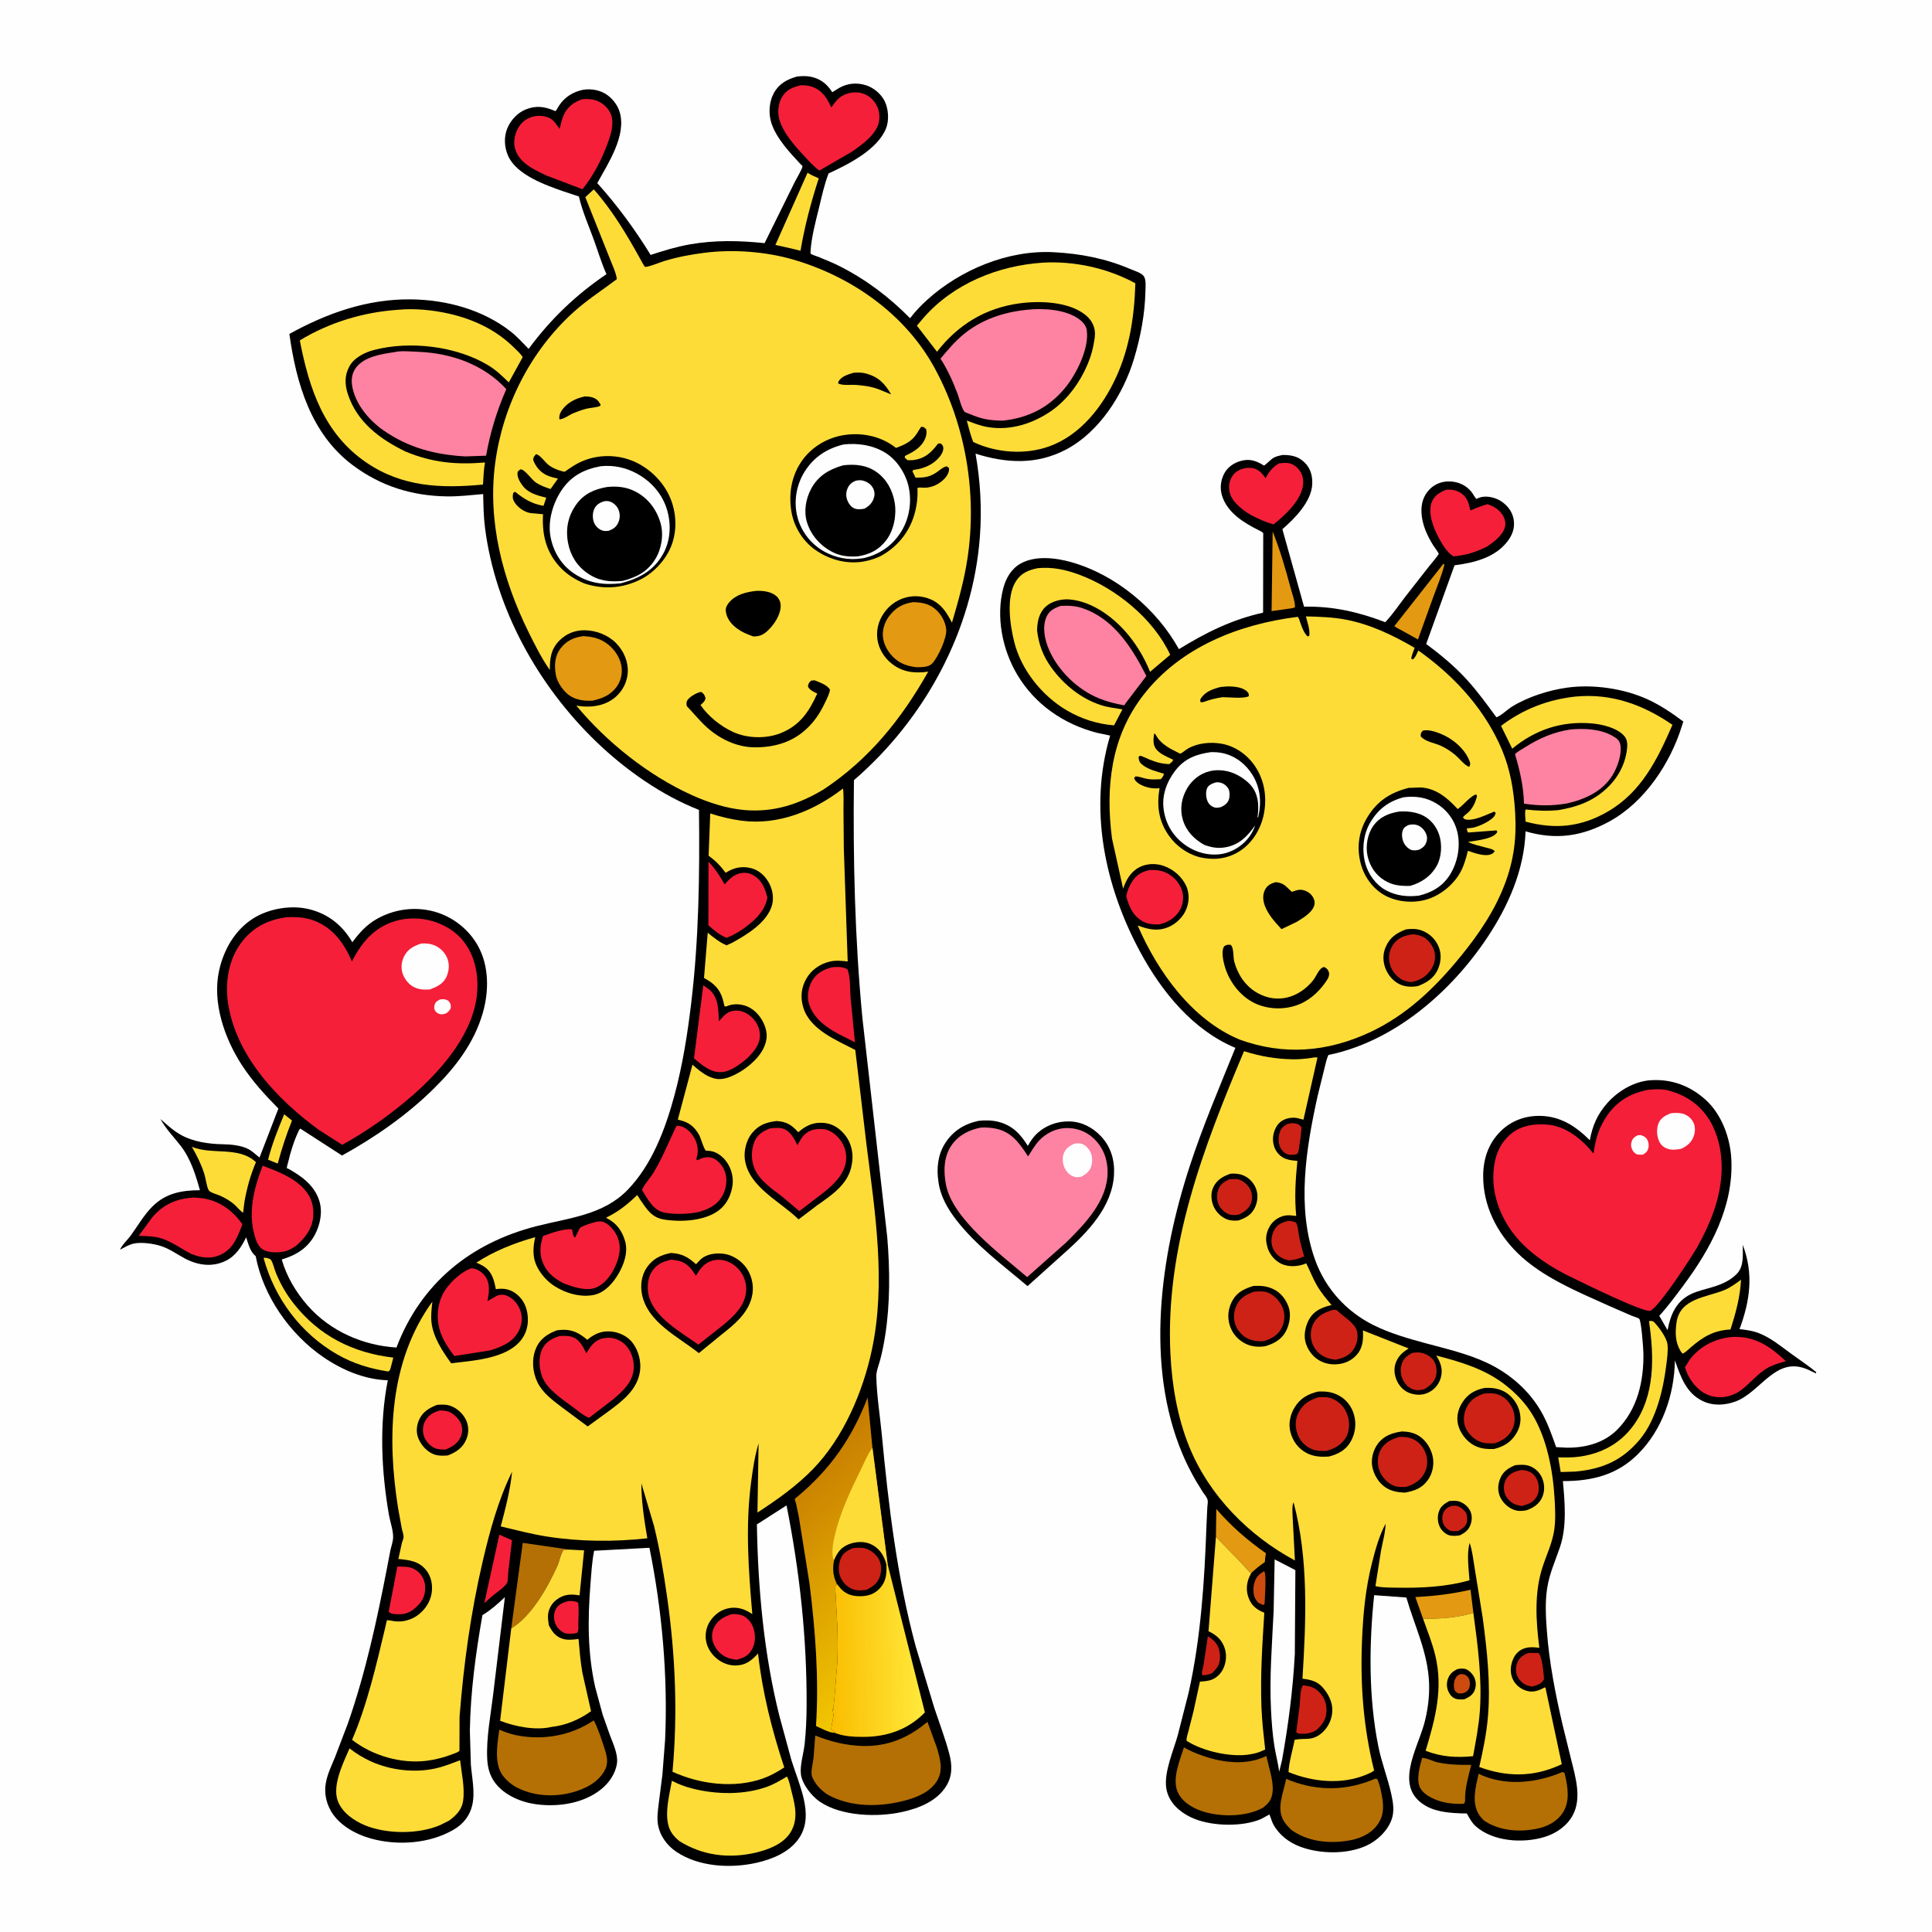
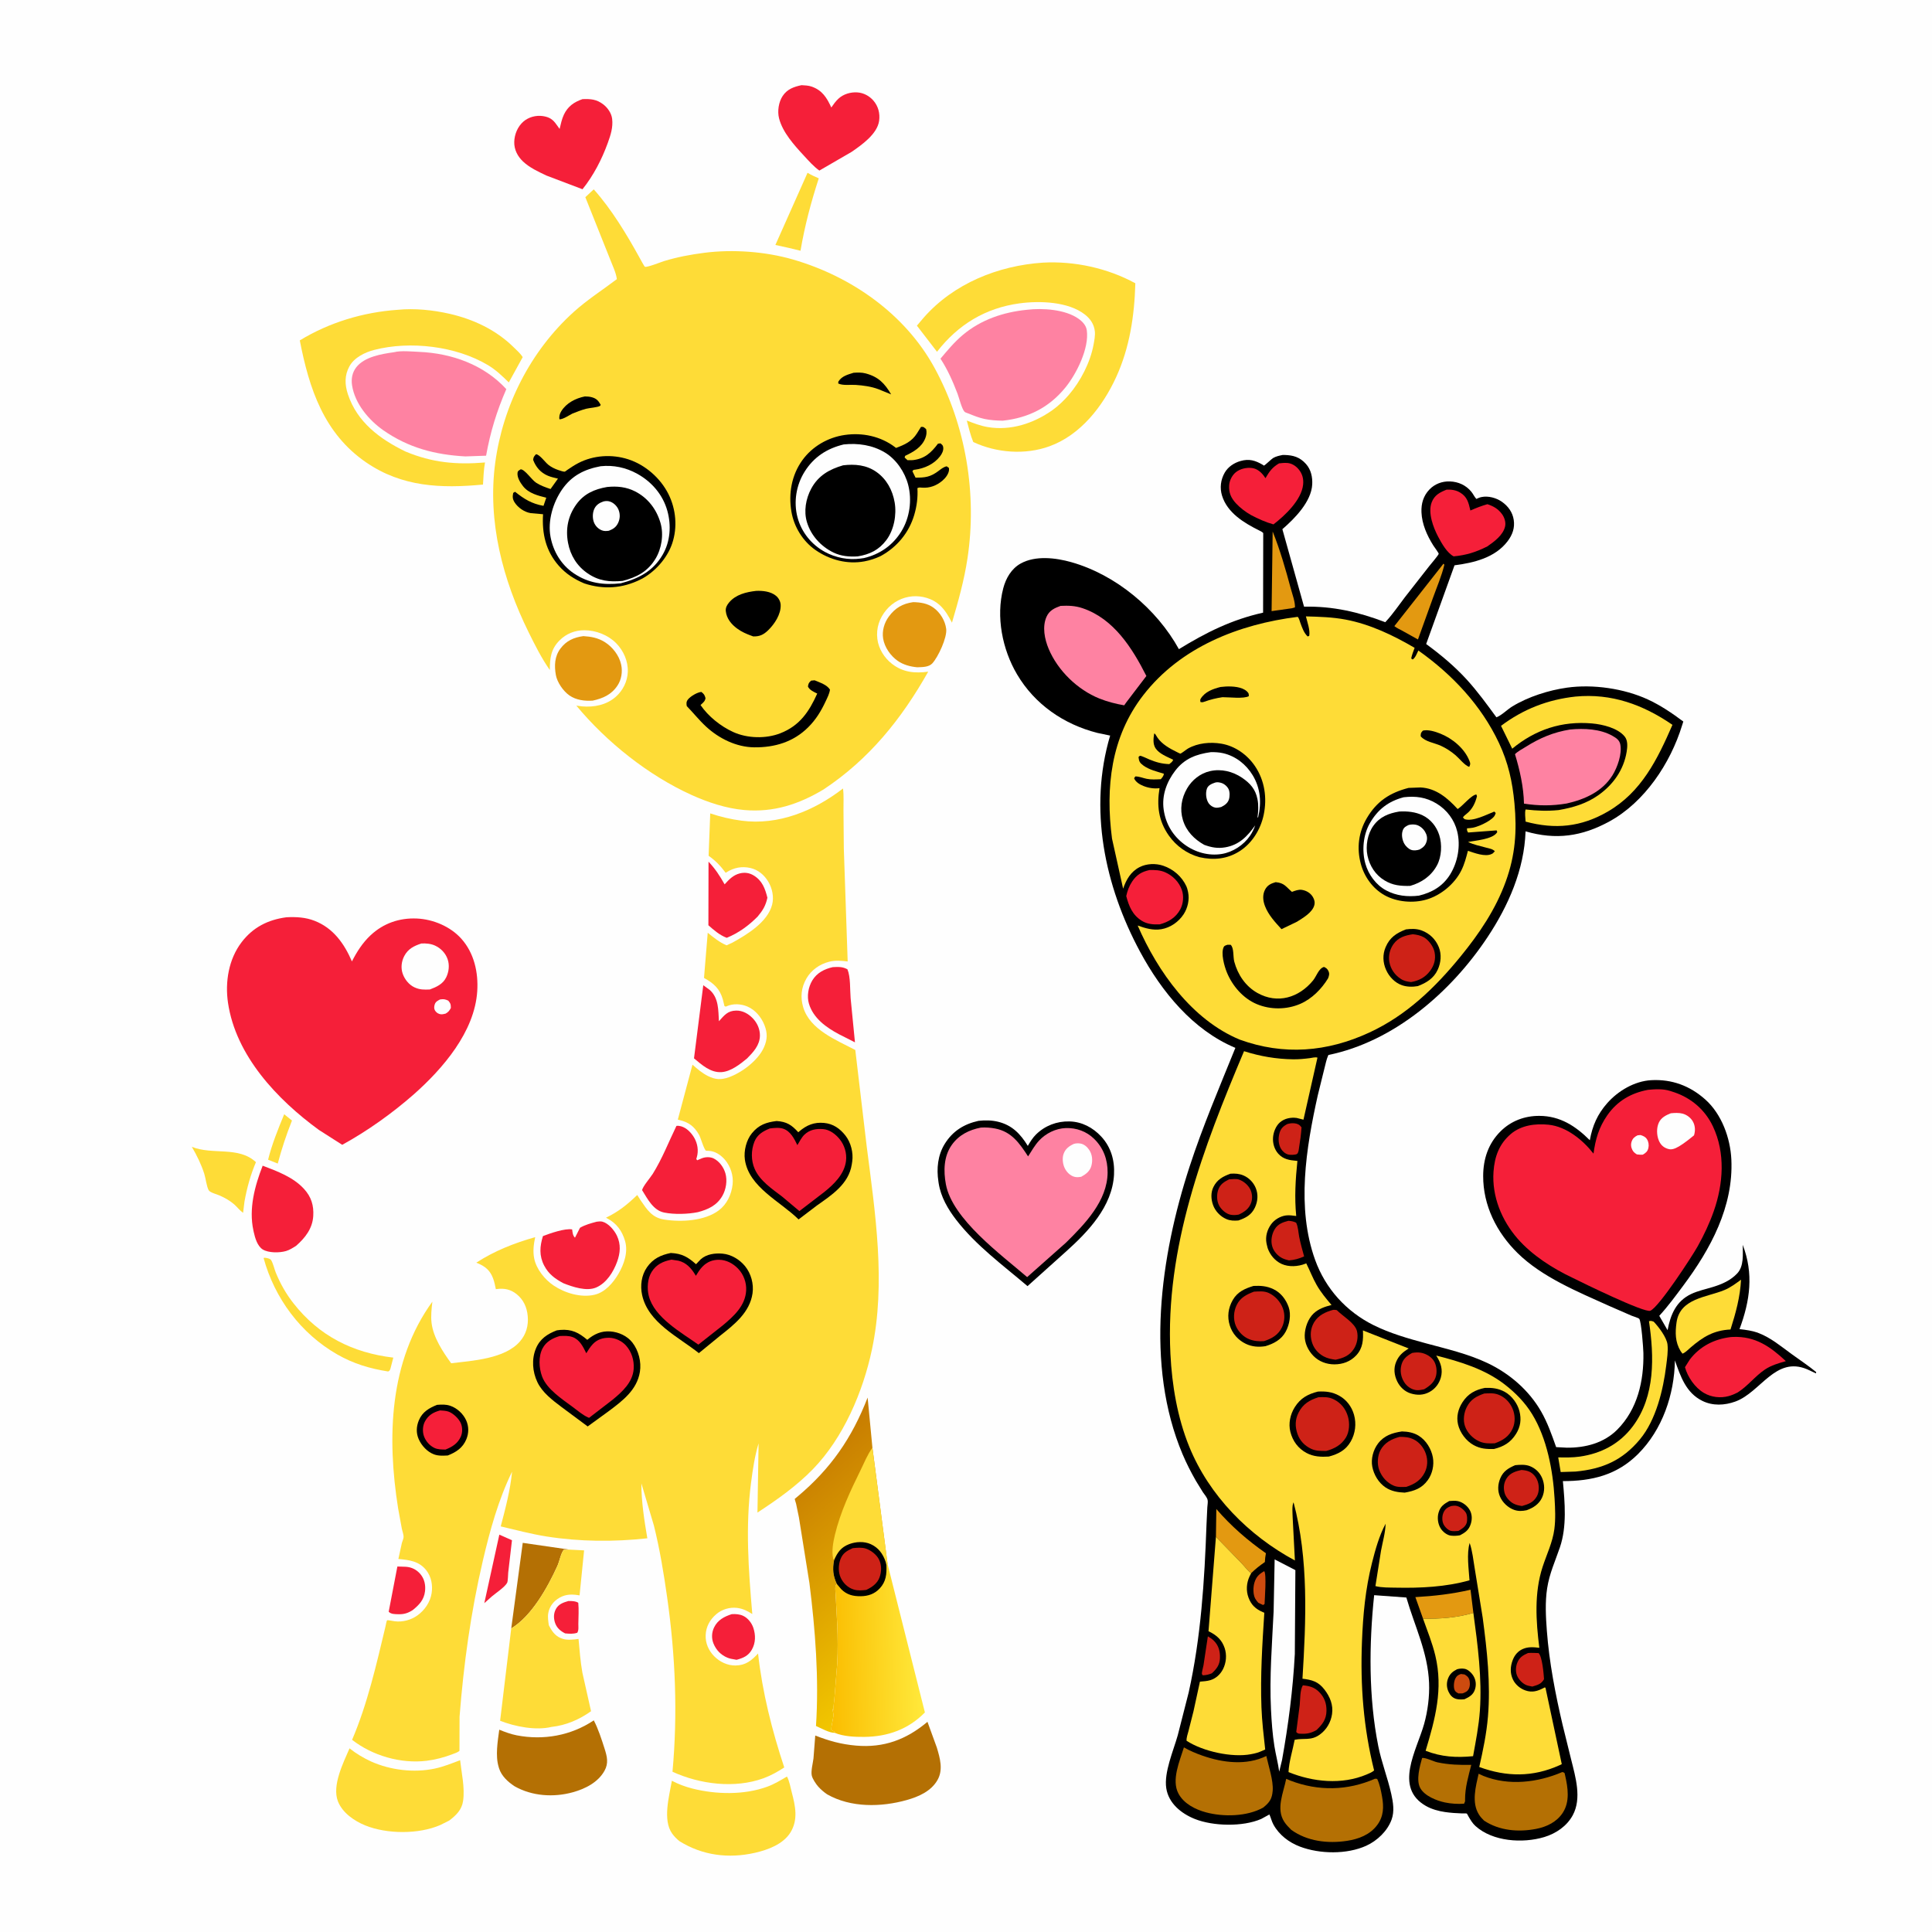
<svg xmlns="http://www.w3.org/2000/svg" version="1.1" style="display: block;" viewBox="0 0 2048 2048" width="1024" height="1024">
  <defs>
    <linearGradient id="Gradient1" gradientUnits="userSpaceOnUse" x1="819.804" y1="1575.87" x2="971.511" y2="1749.36">
      <stop class="stop0" offset="0" stop-opacity="1" stop-color="rgb(199,124,1)" />
      <stop class="stop1" offset="1" stop-opacity="1" stop-color="rgb(241,197,0)" />
    </linearGradient>
    <linearGradient id="Gradient2" gradientUnits="userSpaceOnUse" x1="879.563" y1="1754.95" x2="975.917" y2="1753.17">
      <stop class="stop0" offset="0" stop-opacity="1" stop-color="rgb(250,189,0)" />
      <stop class="stop1" offset="1" stop-opacity="1" stop-color="rgb(255,232,58)" />
    </linearGradient>
  </defs>
  <path transform="translate(0,0)" fill="rgb(254,254,254)" d="M -0 -0 L 2048 0 L 2048 2048 L -0 2048 L -0 -0 z" />
  <path transform="translate(0,0)" fill="rgb(0,0,0)" d="M 1037.2 1188.15 C 1044.13 1187.39 1051.19 1187.43 1058 1189.1 C 1072.99 1192.77 1081.69 1202.01 1089.52 1214.68 C 1092.02 1210.43 1094.7 1206.03 1098.24 1202.57 C 1107.82 1193.19 1120.27 1188.45 1133.61 1188.75 C 1146.84 1189.06 1158.5 1195.22 1167.4 1204.84 C 1177.74 1216.02 1181.72 1230.14 1180.91 1245.14 C 1179.08 1278.83 1153.7 1305.47 1129.95 1326.75 L 1089.21 1363.35 C 1063.13 1341.14 1034.64 1320.37 1013.58 1293.05 C 1004.78 1281.63 997.281 1268.74 995.023 1254.29 L 994.762 1252.5 C 992.639 1238.76 994.055 1224.51 1001.51 1212.49 C 1009.89 1198.98 1021.89 1191.54 1037.2 1188.15 z" />
  <path transform="translate(0,0)" fill="rgb(254,130,162)" d="M 1039.79 1195.28 C 1044.68 1194.95 1050.01 1195.33 1054.84 1196.25 C 1072.4 1199.6 1080.75 1211.97 1089.81 1225.82 C 1093.41 1220.25 1096.93 1213.99 1101.43 1209.12 C 1108.6 1201.36 1119.16 1196.16 1129.76 1195.8 C 1140.98 1195.42 1151.69 1199.27 1159.77 1207.16 C 1169.72 1216.87 1174.23 1229.27 1174.11 1242.97 C 1173.83 1273.07 1150.05 1297.43 1130.03 1317.22 L 1088.83 1353.79 C 1061.35 1330.09 1009.55 1292.34 1002.68 1255.43 C 1000.05 1241.3 1000.33 1225.74 1008.97 1213.61 C 1016.52 1203.02 1027.38 1197.69 1039.79 1195.28 z" />
  <path transform="translate(0,0)" fill="rgb(254,254,254)" d="M 1138.48 1212.5 C 1140.81 1211.9 1142.88 1211.81 1145.25 1212.19 C 1149.19 1212.82 1152.53 1215.8 1154.67 1219.04 C 1157.88 1223.9 1158.41 1229.95 1156.99 1235.5 C 1155.48 1241.45 1151.29 1244.58 1146.17 1247.42 C 1143.54 1247.86 1141.25 1248.16 1138.64 1247.39 C 1134.4 1246.15 1130.91 1242.62 1128.89 1238.78 C 1126.56 1234.36 1125.77 1227.89 1127.45 1223.16 C 1129.4 1217.68 1133.4 1214.81 1138.48 1212.5 z" />
  <path transform="translate(0,0)" fill="rgb(0,0,0)" d="M 1359.65 482.298 L 1361.57 482.287 C 1370.98 482.5 1377.98 484.627 1384.43 491.878 C 1389.73 497.84 1391.42 505.726 1391.01 513.5 C 1390.06 531.9 1372.32 549.757 1359.37 560.965 L 1382.34 643.091 C 1412.96 642.448 1440.06 648.725 1468.45 659.558 L 1469.55 658.365 C 1476.62 650.66 1482.83 641.485 1489.19 633.165 L 1514.96 600.23 C 1516.23 598.589 1525.06 588.293 1525.1 587.025 C 1525.12 586.213 1520.1 579.376 1519.37 578.226 C 1512.73 567.673 1507.31 555.628 1506.81 542.994 C 1506.45 533.868 1508.8 525.616 1515.27 518.875 C 1520.95 512.965 1528.74 510.058 1536.92 510.332 C 1545.85 510.631 1553.99 514.301 1559.7 521.279 C 1561.69 523.716 1562.83 526.558 1565 528.889 C 1566.76 528.057 1568.43 527.322 1570.34 526.912 C 1577.52 525.377 1586.2 527.751 1592.13 531.94 C 1598.71 536.579 1603.36 542.985 1604.6 551.005 C 1605.93 559.547 1603.3 566.911 1598.14 573.71 C 1584.87 591.22 1562.43 596.58 1541.85 599.251 L 1511.79 682.685 C 1527.22 694.017 1541.77 706.118 1554.72 720.271 C 1566.21 732.833 1576.2 746.662 1586.25 760.374 C 1591.99 758.191 1597.66 752.171 1603.12 748.843 C 1619.96 738.573 1641.64 731.672 1661.15 728.933 C 1688.58 725.081 1721.48 729.825 1746.67 741.409 C 1760.26 747.663 1772.46 755.943 1784.39 764.864 L 1783.07 769 C 1770.71 809.156 1743.4 850.33 1706 870.78 C 1676.79 886.753 1649.24 890.579 1617.16 881.251 C 1615.76 921.929 1599 960.035 1576.79 993.5 C 1538.27 1051.54 1477.73 1104.11 1408.2 1118.32 L 1407.83 1119.06 C 1406.07 1123 1405.22 1127.79 1404.09 1131.96 L 1396.83 1161.37 C 1384.43 1217.25 1374.16 1280.21 1394.07 1335.5 C 1405.07 1366.04 1427.1 1390.33 1456.06 1404.73 C 1473.43 1413.37 1492.58 1418.83 1511.24 1423.89 C 1533.4 1429.89 1556.08 1435.06 1576.92 1444.96 C 1600.28 1456.04 1620.82 1473.79 1633.71 1496.33 C 1640.53 1508.26 1645.01 1521.11 1649.57 1534.01 L 1661 1534.61 C 1680.65 1534.77 1700.26 1529.67 1714.42 1515.42 C 1735.85 1493.84 1742.61 1463.93 1742.07 1434.3 C 1741.97 1429.24 1739.93 1400.81 1737.64 1397.97 C 1736.95 1397.1 1730.74 1395.18 1729.44 1394.65 L 1705.43 1384.18 C 1672.59 1369.38 1634.62 1353.81 1608.69 1328.29 C 1586.54 1306.5 1572.12 1277.97 1572.22 1246.5 C 1572.28 1228.5 1577.72 1212.09 1590.67 1199.23 C 1601.78 1188.2 1616.23 1182.81 1631.8 1182.87 C 1653.83 1182.96 1670.25 1193.71 1685.27 1208.69 C 1688.01 1193.4 1693.4 1181.05 1703.77 1169.34 C 1715.32 1156.28 1732.73 1146 1750.39 1145.03 C 1772.26 1143.83 1791.41 1151 1807.68 1165.51 C 1825.04 1181 1834.25 1206.36 1835.31 1229.21 C 1837.62 1279.14 1813.29 1324.02 1784.26 1362.91 C 1776.12 1373.82 1768.12 1384.77 1758.9 1394.82 L 1767.7 1410.06 C 1770.77 1393.77 1776.65 1379.36 1792.62 1371.74 C 1799.89 1368.27 1808.33 1366.56 1816.02 1364.17 C 1825.45 1361.25 1834.51 1357.32 1841.44 1349.97 C 1848.85 1342.12 1847.37 1329.56 1847.36 1319.55 C 1859.1 1350.22 1855.18 1378.7 1843.96 1408.92 C 1850.99 1409.71 1857.88 1410.63 1864.52 1413.22 C 1877.2 1418.16 1888.14 1427.3 1899.04 1435.25 C 1907.8 1441.64 1916.9 1447.59 1925.26 1454.5 L 1925.19 1454.65 L 1924.95 1455.83 L 1915.66 1451.5 C 1881.98 1437.25 1866.43 1475.91 1839.58 1485.68 C 1828.18 1489.82 1815.6 1490.46 1804.5 1484.96 C 1787.14 1476.38 1781.45 1458.97 1775.47 1442.1 C 1774.9 1478.22 1762.19 1515.59 1736.41 1541.31 C 1713.93 1563.73 1687.42 1570.03 1656.72 1570.04 C 1658.82 1592.88 1661.06 1618.21 1653.57 1640.23 C 1648.47 1655.19 1642.5 1667.83 1640.03 1683.69 C 1637.75 1698.36 1638.63 1714.1 1639.74 1728.85 C 1642.24 1762.04 1648.77 1795.86 1656.38 1828.25 L 1665.47 1865.1 C 1670.12 1883.8 1676.91 1906.22 1667.18 1924.24 C 1660.95 1935.78 1649.34 1943.66 1636.94 1947.37 C 1614.07 1954.24 1582.32 1952.19 1564.03 1935.62 C 1560.92 1932.81 1558.9 1929.31 1556.77 1925.73 C 1556.52 1925.31 1555.21 1922.66 1554.86 1922.44 C 1554.42 1922.16 1550.49 1922.32 1549.81 1922.3 C 1543.78 1922.11 1537.78 1921.69 1531.81 1920.84 C 1525.01 1919.88 1517.58 1917.81 1511.6 1914.42 C 1477.24 1894.88 1501.75 1855.44 1509.59 1827.62 C 1513.44 1813.95 1515.45 1798.28 1514.88 1784.08 C 1513.6 1751.55 1499.66 1724.02 1490.8 1693.44 L 1456.66 1690.95 C 1451.18 1743.13 1450.72 1799.37 1461.04 1851 C 1464.5 1868.29 1471.02 1884.63 1474.82 1901.78 C 1476.77 1910.6 1478.33 1920.04 1475.17 1928.78 C 1470.78 1940.93 1459.97 1951.21 1448.35 1956.53 C 1427.82 1965.92 1398.91 1965.42 1378.01 1957.49 C 1366.37 1953.07 1355.89 1945.12 1349.84 1934.01 C 1348.02 1930.66 1347.2 1926.88 1345.63 1923.41 L 1336.9 1928.18 C 1317.31 1936.68 1285.84 1935.92 1266.41 1928.12 C 1252.21 1922.42 1238.71 1911.59 1236.28 1895.5 C 1233.74 1878.74 1243.92 1855.68 1248.47 1839.45 L 1260.06 1794.05 C 1273.09 1735.23 1276.81 1675.99 1278.95 1615.99 L 1279.81 1597.81 C 1279.92 1595.67 1280.61 1592.05 1280.12 1590.01 C 1279.44 1587.13 1276.86 1584.36 1275.21 1581.94 L 1267.82 1569.95 C 1262.59 1560.8 1257.7 1551.28 1253.59 1541.56 C 1213.59 1446.98 1230.1 1331.62 1260.9 1237 C 1274.95 1193.83 1292.55 1152.8 1309.55 1110.78 C 1264.37 1091.88 1231.33 1051.14 1208.59 1008.98 C 1170.86 939.025 1153.81 857.037 1176.8 779.749 L 1163.29 776.915 C 1127.71 767.867 1096.95 746.71 1078.12 714.847 C 1062.47 688.341 1055.64 653.807 1063.46 623.727 C 1066.26 612.979 1072.1 602.773 1082.11 597.272 C 1097.75 588.683 1119.1 591.238 1135.64 595.919 C 1182.88 609.29 1226.08 645.405 1249.69 688.14 C 1278.63 670.397 1305.53 656.918 1338.93 649.436 L 1339.08 565.053 C 1337.67 563.622 1336.32 563.058 1334.57 562.186 C 1318.57 554.213 1301.03 543.601 1295.41 525.428 C 1292.85 517.165 1293.98 508.487 1298.25 501.027 C 1301.81 494.824 1308.23 490.609 1315 488.69 C 1324.22 486.078 1330.58 488.054 1338.62 492.729 C 1339.05 492.979 1339.41 493.572 1339.9 493.489 C 1340.93 493.316 1347.79 486.555 1349.54 485.534 C 1352.67 483.705 1356.14 483.004 1359.65 482.298 z" />
  <path transform="translate(0,0)" fill="rgb(205,75,15)" d="M 1340.11 1665.5 C 1342.76 1668.43 1340.68 1694.74 1340.5 1700.31 L 1338.95 1701.39 L 1333.87 1699.04 C 1332.71 1697.68 1331.56 1696.31 1330.67 1694.75 C 1328.19 1690.41 1328.3 1682.68 1329.66 1677.96 C 1331.51 1671.56 1334.45 1668.76 1340.11 1665.5 z" />
  <path transform="translate(0,0)" fill="rgb(206,34,23)" d="M 1280.38 1734.6 C 1282.56 1735.95 1284.8 1737.32 1286.63 1739.13 C 1291.95 1744.36 1293.47 1750.62 1293.19 1757.87 C 1292.91 1764.9 1289.64 1769.16 1284.63 1773.77 C 1281.22 1775.11 1278.67 1775.76 1275 1775.89 C 1274.69 1775.42 1274.25 1775.03 1274.08 1774.5 C 1273.69 1773.28 1275.48 1766.85 1275.75 1765.3 L 1280.38 1734.6 z" />
  <path transform="translate(0,0)" fill="rgb(206,34,23)" d="M 1364.69 1191.5 C 1367.32 1190.8 1369.54 1190.46 1372.27 1190.77 C 1375.59 1191.13 1377.64 1192.29 1379.67 1195 C 1379.24 1202.12 1378.29 1208.96 1377.14 1216 C 1376.78 1218.26 1376.7 1220.89 1375.31 1222.8 C 1374.45 1223.99 1371.91 1223.93 1370.5 1224.15 C 1368.82 1224.18 1367.13 1224.24 1365.48 1223.81 C 1362.37 1223 1359.45 1220.43 1357.86 1217.68 C 1355.03 1212.79 1354.84 1206.49 1356.31 1201.17 C 1357.66 1196.27 1360.3 1193.79 1364.69 1191.5 z" />
  <path transform="translate(0,0)" fill="rgb(206,34,23)" d="M 1619.74 1752.28 C 1623.47 1751.95 1627.21 1752.21 1630.94 1752.35 C 1634.84 1755.85 1636.4 1774.52 1636.74 1780 C 1633.79 1785.27 1629.8 1786.17 1624.34 1787.82 L 1623.42 1787.64 L 1621.98 1787.34 L 1620.07 1786.95 C 1615.28 1785.88 1610.93 1781.67 1608.7 1777.42 C 1606.34 1772.94 1606.55 1767.12 1608.41 1762.5 C 1610.67 1756.88 1614.43 1754.63 1619.74 1752.28 z" />
  <path transform="translate(0,0)" fill="rgb(206,34,23)" d="M 1365.77 1294.09 C 1368.89 1294.35 1371.09 1294.73 1373.93 1296.07 C 1376.13 1300.37 1376.28 1306.46 1377.22 1311.21 C 1378.6 1318.18 1380.56 1325.04 1382.43 1331.88 C 1376.98 1334.2 1372.26 1335.64 1366.31 1336.07 C 1363.85 1335.46 1361.43 1334.8 1359.15 1333.66 C 1354.4 1331.28 1350.19 1326.51 1348.66 1321.39 C 1346.85 1315.35 1348.02 1308.39 1351.23 1303.04 C 1354.57 1297.49 1359.79 1295.65 1365.77 1294.09 z" />
  <path transform="translate(0,0)" fill="rgb(227,153,17)" d="M 1349.07 563.432 C 1356.9 582.783 1362.91 603.817 1368.32 624 C 1369.94 630.047 1372.91 637.639 1372.73 643.827 L 1369.5 644.781 L 1347.94 647.816 L 1349.07 563.432 z" />
  <path transform="translate(0,0)" fill="rgb(206,34,23)" d="M 1496.92 1434.18 C 1500.04 1433.64 1502.81 1433.42 1505.97 1433.91 C 1511.05 1434.72 1516.53 1437.75 1519.54 1441.99 C 1522.65 1446.37 1523.45 1452.89 1522.34 1458.04 C 1520.82 1465.06 1515.58 1469.15 1509.75 1472.65 C 1506.82 1473.27 1503.86 1473.98 1500.86 1473.52 C 1495.84 1472.76 1491.34 1469.55 1488.62 1465.33 C 1485.05 1459.8 1483.84 1453.2 1485.58 1446.78 C 1487.33 1440.35 1491.34 1437.28 1496.92 1434.18 z" />
  <path transform="translate(0,0)" fill="rgb(206,34,23)" d="M 1381.08 1786.5 C 1387.79 1787.13 1393.16 1788.45 1398.13 1793.37 C 1403.89 1799.07 1406.28 1805.7 1406.12 1813.7 C 1405.94 1822.76 1401.71 1828.06 1395.48 1833.98 C 1390.03 1837.06 1385.58 1838.12 1379.35 1837.82 C 1376.72 1837.7 1375.91 1838.03 1374.07 1836 L 1377.77 1807.22 C 1378.36 1801.23 1377.97 1791.56 1381.08 1786.5 z" />
  <path transform="translate(0,0)" fill="rgb(227,153,17)" d="M 1530.15 597.5 L 1531.07 598.625 C 1528.26 610.447 1523.1 622.329 1518.99 633.799 L 1503.09 677.874 L 1486.37 668.548 C 1483.49 667.073 1480.63 665.711 1478.07 663.714 L 1530.15 597.5 z" />
  <path transform="translate(0,0)" fill="rgb(227,153,17)" d="M 1508.5 1715.9 L 1500.35 1693 C 1520.33 1691.87 1539.27 1689.71 1558.82 1685.19 L 1561.84 1709.76 C 1543.95 1714.92 1526.99 1716.14 1508.5 1715.9 z" />
  <path transform="translate(0,0)" fill="rgb(227,153,17)" d="M 1288.93 1629.12 L 1289.36 1599.6 C 1304.72 1617.48 1322.6 1633.02 1341.92 1646.5 C 1341.36 1649.65 1340.91 1652.64 1340.81 1655.83 C 1335.53 1659.49 1330.83 1663.13 1326.27 1667.66 C 1322.33 1664.61 1318.62 1659.65 1315.06 1655.99 L 1288.93 1629.12 z" />
  <path transform="translate(0,0)" fill="rgb(206,34,23)" d="M 1413.22 1388.5 C 1414.6 1388.35 1415.69 1388.57 1417.05 1388.78 C 1423.26 1395.14 1436.39 1402.5 1438.45 1411.06 C 1439.97 1417.35 1438.63 1424.48 1435.13 1429.9 C 1430.39 1437.25 1423.79 1439.63 1415.73 1441.38 C 1411.14 1440.72 1407.13 1440.02 1402.99 1437.75 C 1396.94 1434.43 1392.45 1429.03 1390.58 1422.36 C 1388.58 1415.25 1389.19 1408.08 1393.03 1401.66 C 1397.47 1394.24 1405.16 1390.64 1413.22 1388.5 z" />
  <path transform="translate(0,0)" fill="rgb(180,112,4)" d="M 1507.52 1863.5 C 1511.44 1863.04 1519.31 1867.19 1523.73 1868.14 C 1535.72 1870.7 1547.42 1871.06 1559.61 1870.81 C 1556.58 1882.98 1552.98 1894.84 1553.03 1907.47 L 1553.05 1909.5 L 1551.96 1912 C 1545.36 1912.47 1538.2 1912.04 1531.71 1910.68 C 1522.78 1908.8 1510.28 1903.82 1505.61 1895.57 C 1500.8 1887.06 1505.08 1872.18 1507.52 1863.5 z" />
  <path transform="translate(0,0)" fill="rgb(245,31,57)" d="M 1218.58 922.268 C 1224.37 922.188 1229.6 922.24 1235.04 924.619 C 1243.21 928.195 1249.86 934.953 1252.81 943.394 C 1255.08 949.867 1254.37 957.959 1251.13 963.979 C 1246.38 972.794 1238.62 977.369 1229.3 979.872 C 1222.53 980.143 1216.14 979.713 1210.25 976.03 C 1200.44 969.896 1196.66 960.547 1193.87 949.866 C 1195.07 944.313 1196.92 939.276 1200.08 934.515 C 1204.86 927.312 1210.25 924.061 1218.58 922.268 z" />
  <path transform="translate(0,0)" fill="rgb(254,220,55)" d="M 1845.56 1356.52 C 1844.66 1374.82 1839.95 1391.94 1834.42 1409.31 C 1816.52 1410.23 1805.38 1417.07 1792.16 1428.36 C 1789.61 1430.53 1786.63 1433.81 1783.5 1434.93 L 1781.5 1432.22 C 1775.71 1422.62 1775.68 1412.63 1777.19 1401.87 C 1780.81 1376.16 1809.18 1375.3 1827.98 1367.49 C 1834.45 1364.8 1839.95 1360.63 1845.56 1356.52 z" />
  <path transform="translate(0,0)" fill="rgb(254,220,55)" d="M 1747.98 1400.5 C 1750.3 1399.95 1750.72 1400.24 1753 1401.04 C 1758.14 1406.45 1766.73 1417.61 1767.61 1425.18 C 1768.42 1432.14 1767.12 1440.55 1766.26 1447.52 C 1763.1 1473.3 1755.44 1505.17 1738.54 1525.59 C 1719.87 1548.14 1698.76 1557.19 1670.25 1559.91 L 1654.39 1560.43 L 1651.78 1544.89 C 1659.38 1545.01 1666.99 1545.15 1674.53 1544.07 C 1697.4 1540.81 1716.98 1530.53 1730.91 1511.85 C 1754.77 1479.86 1753.5 1437.99 1747.98 1400.5 z" />
  <path transform="translate(0,0)" fill="rgb(245,31,57)" d="M 1355.83 491.2 C 1358.8 490.761 1361.59 490.589 1364.6 490.777 C 1369.21 491.065 1373.51 493.813 1376.47 497.305 C 1380.55 502.111 1382.02 507.555 1381.35 513.804 C 1379.58 530.048 1362.15 546.496 1349.93 555.873 C 1341.57 553.561 1333.68 549.955 1326.02 545.926 C 1320.36 542.691 1314.51 538.314 1310.11 533.5 C 1304.92 527.822 1302.46 522.206 1302.95 514.5 C 1303.28 509.384 1305.99 503.885 1309.97 500.639 C 1314.59 496.881 1321.46 495.348 1327.29 496.124 C 1332.88 496.867 1337.25 500.829 1340.37 505.306 L 1341.44 506.885 C 1345.52 499.933 1348.61 495.384 1355.83 491.2 z" />
  <path transform="translate(0,0)" fill="rgb(245,31,57)" d="M 1533.46 519.043 C 1538.43 518.805 1543.32 519.46 1547.67 522.056 C 1555.54 526.756 1556.7 532.941 1558.67 541.152 C 1564.65 538.523 1570.44 536.236 1576.73 534.463 C 1583.18 536.616 1588.12 539.393 1592.25 545.063 C 1594.8 548.565 1596.42 553.625 1595.48 557.941 C 1593.46 567.196 1584.05 574.03 1576.73 579.168 C 1564.73 585.226 1554.4 588.511 1540.93 589.769 C 1533.88 586.1 1528.2 575.926 1524.58 569.097 C 1519.37 559.288 1513.48 543.686 1517.6 532.616 C 1520.49 524.846 1526.34 521.877 1533.46 519.043 z" />
  <path transform="translate(0,0)" fill="rgb(245,31,57)" d="M 1834.61 1417.35 L 1837.12 1417.2 C 1860.72 1416.33 1876.54 1427.38 1893.07 1442.86 C 1885.41 1445.05 1877.71 1447.23 1871.01 1451.69 C 1860.45 1458.73 1852.75 1469.34 1841.76 1476.23 C 1838.73 1477.72 1835.69 1479.05 1832.42 1479.93 C 1823.7 1482.29 1814.12 1481.18 1806.3 1476.61 C 1796.8 1471.06 1788.98 1459.75 1786.14 1449.27 L 1791.38 1441 C 1802.28 1426.95 1817.2 1419.48 1834.61 1417.35 z" />
  <path transform="translate(0,0)" fill="rgb(254,254,254)" d="M 1351.18 1653.03 L 1373.16 1664.39 L 1372.57 1753.17 C 1370.58 1790.97 1365.69 1828.54 1359 1865.78 L 1356.01 1878.01 C 1354.78 1868.96 1352.38 1860.15 1350.94 1851.14 C 1348.88 1838.32 1347.92 1824.9 1347.29 1811.95 C 1345.59 1777.34 1348.44 1742.61 1350.1 1708.06 L 1351.18 1653.03 z" />
  <path transform="translate(0,0)" fill="rgb(180,112,4)" d="M 1655.95 1878.5 C 1657.54 1878.64 1656.65 1878.42 1658.5 1879.49 L 1659.13 1882.16 C 1662.07 1895.1 1664.3 1909.74 1656.66 1921.52 C 1650.28 1931.37 1639.58 1936.53 1628.34 1938.7 C 1609.62 1942.33 1589.25 1940.67 1573.11 1929.89 C 1571.1 1927.91 1569.28 1925.93 1567.76 1923.54 C 1559.66 1910.75 1564.36 1893.87 1567.39 1880.24 L 1572.49 1882.56 C 1599.38 1893.28 1629.98 1889.61 1655.95 1878.5 z" />
  <path transform="translate(0,0)" fill="rgb(180,112,4)" d="M 1255 1852.29 C 1261.08 1855.88 1267.95 1858.72 1274.61 1861.05 C 1296.29 1868.64 1321.19 1871.74 1342.38 1861.43 C 1344.68 1872.17 1349.93 1887.37 1349.11 1898.18 C 1348.45 1906.92 1345.68 1910.84 1338.94 1916.18 C 1321.93 1925.66 1296.88 1926.17 1278.3 1921.15 C 1267.03 1918.11 1254.91 1911.97 1249.2 1901.26 C 1241.54 1886.9 1250.51 1866.84 1255 1852.29 z" />
  <path transform="translate(0,0)" fill="rgb(180,112,4)" d="M 1457.61 1885.5 L 1459.85 1885.69 C 1462.63 1891.54 1463.89 1898.12 1465.03 1904.47 C 1466.97 1915.35 1466.81 1925.32 1459.94 1934.57 C 1452.25 1944.94 1440.18 1949.49 1427.84 1951.38 C 1407.54 1954.48 1385.59 1951.91 1368.7 1939.64 C 1366.05 1936.99 1363.46 1934.38 1361.4 1931.23 C 1352.34 1917.39 1360.49 1900.53 1363.42 1885.63 L 1367.85 1887.5 C 1397.62 1898.9 1428.55 1898.25 1457.61 1885.5 z" />
  <path transform="translate(0,0)" fill="rgb(254,220,55)" d="M 1508.5 1715.9 C 1526.99 1716.14 1543.95 1714.92 1561.84 1709.76 C 1566.43 1743.69 1571.14 1779.17 1568.74 1813.4 C 1567.61 1829.46 1564.4 1845.79 1561.52 1861.63 C 1543.7 1863.35 1528.01 1862.46 1511.22 1855.89 C 1521.44 1821.97 1529.95 1790.39 1521.5 1755 C 1518.33 1741.72 1513.08 1728.76 1508.5 1715.9 z" />
  <path transform="translate(0,0)" fill="rgb(0,0,0)" d="M 1544.51 1769.5 C 1546.96 1768.74 1549.97 1768.54 1552.5 1768.99 C 1556.27 1769.64 1560.16 1773.53 1562.01 1776.69 C 1564.55 1781.01 1565.06 1786.07 1563.52 1790.86 C 1561.69 1796.57 1557.6 1798.83 1552.46 1801.25 C 1549.64 1801.58 1546.26 1801.7 1543.5 1800.88 C 1539.59 1799.73 1537.12 1796.82 1535.48 1793.27 C 1533.42 1788.84 1533.22 1783.95 1534.96 1779.37 C 1536.81 1774.47 1539.94 1771.78 1544.51 1769.5 z" />
  <path transform="translate(0,0)" fill="rgb(205,75,15)" d="M 1548.61 1774.5 L 1552.5 1774.99 C 1554.65 1776.34 1556.33 1777.41 1557.33 1779.92 C 1558.44 1782.74 1558.45 1787.3 1557.1 1790 C 1555.52 1793.17 1553.5 1793.81 1550.5 1795.05 L 1546 1795.12 C 1543.84 1793.78 1542.58 1793.43 1541.73 1790.9 C 1540.65 1787.68 1541.23 1782 1542.89 1779 C 1544.41 1776.24 1545.75 1775.55 1548.61 1774.5 z" />
  <path transform="translate(0,0)" fill="rgb(254,130,162)" d="M 1664.37 773.31 C 1679.01 771.92 1696.22 772.579 1709.34 780.062 C 1713.18 782.25 1716.56 784.411 1717.54 788.925 C 1719.72 798.995 1714.48 813.576 1709.23 821.969 C 1698.46 839.175 1679.82 847.436 1660.86 851.709 C 1645.34 854.357 1631.03 854.282 1615.48 851.885 C 1615.12 834.316 1611.04 816.212 1605.95 799.474 C 1608.89 796.413 1613.63 794.024 1617.25 791.752 C 1632.46 782.196 1646.64 776.2 1664.37 773.31 z" />
  <path transform="translate(0,0)" fill="rgb(254,130,162)" d="M 1124.24 642.26 C 1132.44 641.866 1139.58 642.042 1147.49 644.697 C 1180.68 655.834 1200.28 687.068 1215.21 716.577 L 1193.81 744.664 L 1191.71 747.676 C 1182.88 746.161 1173.71 743.811 1165.38 740.463 C 1142.25 731.16 1121.28 710.852 1111.62 687.794 C 1107.31 677.492 1104.65 664.392 1109.36 653.801 C 1112.32 647.134 1117.73 644.62 1124.24 642.26 z" />
  <path transform="translate(0,0)" fill="rgb(254,220,55)" d="M 1670.15 738.388 C 1708.33 734.766 1741.72 746.979 1772.88 768.351 C 1756.99 804.79 1740.13 839.547 1704.28 860.333 C 1676.04 876.708 1648.54 879.387 1617.19 870.956 C 1617.02 867.009 1616.14 861.85 1617.17 858.082 C 1629.41 859.441 1639.98 859.935 1652.28 858.705 C 1667.5 856.079 1681.76 851.844 1694.5 842.794 C 1710.19 831.648 1721.23 815.975 1724.34 796.839 C 1725.16 791.755 1725.74 785.068 1722.25 780.761 C 1714.84 771.636 1698.76 767.87 1687.62 766.881 C 1655.72 764.052 1627.57 773.365 1603.02 793.644 L 1591.15 769.425 C 1614.79 751.646 1640.86 741.548 1670.15 738.388 z" />
-   <path transform="translate(0,0)" fill="rgb(254,220,55)" d="M 1100.04 602.283 C 1115.42 600.804 1129.38 603.786 1143.71 609.073 C 1182.79 623.483 1222.72 655.818 1240.47 694.083 L 1219.12 712.148 C 1213.84 698.91 1206.16 685.662 1197.26 674.529 C 1182.15 655.614 1158.96 637.708 1134.04 635.455 C 1125.57 634.688 1115.02 637.163 1108.62 642.958 C 1101.7 649.224 1099.75 658.041 1099.38 666.98 L 1099.34 668.244 C 1101.13 683.16 1105.57 695.158 1114.32 707.4 C 1127.3 725.548 1146.12 740.813 1167.52 747.597 C 1174.72 749.879 1182.42 750.768 1189.86 751.939 L 1180.93 768.911 C 1163.24 767.527 1146.24 762.078 1130.93 753.091 C 1104.79 737.74 1082.6 710.343 1075.17 680.66 C 1070.56 662.287 1066.26 632.576 1077.01 616 C 1082.67 607.28 1090.37 604.284 1100.04 602.283 z" />
  <path transform="translate(0,0)" fill="rgb(254,220,55)" d="M 1288.93 1629.12 L 1315.06 1655.99 C 1318.62 1659.65 1322.33 1664.61 1326.27 1667.66 L 1326.06 1668.11 L 1324.62 1670.96 C 1321.3 1677.93 1320.73 1686.19 1323.45 1693.49 C 1326.41 1701.42 1331.11 1705.67 1338.73 1708.95 L 1340.23 1709.58 C 1338.08 1742.83 1335.94 1776.52 1337.19 1809.85 C 1337.74 1824.73 1339.53 1839.73 1341.16 1854.53 C 1337.15 1856.38 1333.38 1858.05 1329.01 1858.94 L 1327.5 1859.23 L 1326.2 1859.5 C 1306.12 1863.41 1274.99 1856.53 1257.82 1845.3 C 1257.55 1842.06 1259 1838.25 1259.81 1835.08 L 1265.14 1814.07 L 1271.98 1782.61 C 1275.58 1782.29 1279.53 1782.1 1283 1781.04 C 1288.96 1779.22 1293.54 1774.97 1296.37 1769.5 C 1299.89 1762.67 1300.63 1754.22 1298.16 1746.94 C 1295.34 1738.63 1290.14 1733.76 1282.51 1729.89 L 1281.07 1729.17 L 1288.93 1629.12 z" />
  <path transform="translate(0,0)" fill="rgb(245,31,57)" d="M 1746.97 1155.26 C 1754.47 1154.53 1762.93 1154.09 1770.19 1156.36 L 1775.06 1157.95 C 1793.11 1164.15 1807.53 1176.65 1815.72 1193.89 C 1829.15 1222.13 1826.81 1255.1 1816.65 1283.94 C 1812.1 1296.87 1806.29 1309.18 1799.62 1321.15 C 1793.6 1331.96 1758.48 1385.79 1749.4 1389.46 C 1743.25 1391.94 1677.71 1359.92 1667.41 1354.74 C 1646.21 1344.75 1624.33 1330.88 1608.8 1313.12 C 1591.79 1293.66 1581.37 1268.14 1583.18 1242.06 C 1584.29 1226.17 1589.19 1212.57 1601.5 1202.1 C 1612.49 1192.75 1627.59 1190.82 1641.5 1192.24 C 1660.51 1194.18 1677.9 1208.45 1689.18 1222.89 C 1691.25 1207.63 1694.86 1195.13 1703.72 1182.36 C 1714.31 1167.1 1728.96 1158.63 1746.97 1155.26 z" />
  <path transform="translate(0,0)" fill="rgb(254,254,254)" d="M 1735.85 1203.5 L 1739.01 1203.17 C 1741.83 1204.11 1744.16 1204.98 1745.83 1207.6 C 1747.57 1210.31 1748.09 1213.84 1747.34 1216.95 C 1746.43 1220.76 1744.62 1222.08 1741.5 1223.97 C 1739.22 1224.18 1737.38 1223.97 1735.13 1223.71 C 1733.08 1222.36 1731.65 1221.38 1730.47 1219.17 C 1728.91 1216.25 1728.54 1213.11 1729.64 1209.98 C 1730.83 1206.59 1732.76 1205.08 1735.85 1203.5 z" />
-   <path transform="translate(0,0)" fill="rgb(254,254,254)" d="M 1771.11 1180.12 C 1775.06 1179.7 1779.74 1179.47 1783.57 1180.48 C 1788.14 1181.68 1792.49 1184.97 1794.71 1189.18 C 1797.06 1193.63 1797.22 1198.83 1795.71 1203.54 C 1793.39 1210.76 1789.12 1214.28 1782.52 1217.66 C 1777.24 1218.7 1772.47 1219.47 1767.25 1217.59 C 1762.85 1216 1760.09 1213.1 1758.35 1208.81 C 1756.06 1203.16 1755.86 1195.47 1758.5 1189.9 C 1760.99 1184.63 1765.98 1182.16 1771.11 1180.12 z" />
+   <path transform="translate(0,0)" fill="rgb(254,254,254)" d="M 1771.11 1180.12 C 1775.06 1179.7 1779.74 1179.47 1783.57 1180.48 C 1788.14 1181.68 1792.49 1184.97 1794.71 1189.18 C 1797.06 1193.63 1797.22 1198.83 1795.71 1203.54 C 1777.24 1218.7 1772.47 1219.47 1767.25 1217.59 C 1762.85 1216 1760.09 1213.1 1758.35 1208.81 C 1756.06 1203.16 1755.86 1195.47 1758.5 1189.9 C 1760.99 1184.63 1765.98 1182.16 1771.11 1180.12 z" />
  <path transform="translate(0,0)" fill="rgb(254,220,55)" d="M 1318.73 1114.3 C 1335.78 1119.75 1352.96 1122.68 1370.88 1122.91 C 1376.74 1122.98 1382.59 1122.43 1388.41 1121.68 C 1390.76 1121.37 1394.42 1120.33 1396.57 1121.14 L 1381.73 1186.9 L 1374.5 1185.07 C 1368.3 1184.27 1361.81 1185.51 1356.94 1189.62 C 1352.58 1193.28 1349.96 1199.9 1349.49 1205.48 C 1348.97 1211.78 1350.8 1218.27 1355.05 1223.02 C 1360.26 1228.85 1366.85 1229.88 1374.26 1230.52 L 1375.31 1230.6 C 1373.28 1250.32 1372.12 1269.2 1374.05 1289.01 C 1370.5 1288.58 1366.65 1287.93 1363.09 1288.43 C 1357.01 1289.28 1350.95 1292.9 1347.37 1297.87 C 1343.28 1303.54 1341.22 1310.73 1342.5 1317.68 L 1342.77 1319 L 1343.76 1323.02 C 1346.27 1330.25 1351.51 1336.59 1358.5 1339.79 C 1366.2 1343.32 1376.07 1342.67 1383.76 1339.58 L 1384.68 1339.2 C 1388.52 1346.82 1391.5 1354.79 1395.75 1362.21 C 1400.17 1369.9 1405.73 1376.61 1411.48 1383.33 C 1404.59 1385.09 1397.77 1387.33 1392.5 1392.33 C 1386.55 1397.97 1383.26 1407.34 1383.05 1415.43 C 1382.84 1423.61 1386.63 1431.55 1392.28 1437.32 C 1398.1 1443.27 1406.18 1446.27 1414.41 1446.28 C 1423.29 1446.29 1431.47 1443.35 1437.63 1436.77 C 1444.83 1429.09 1445.23 1420.16 1444.76 1410.29 L 1493.27 1429.42 C 1487.19 1433.27 1482.92 1436.69 1480.02 1443.5 C 1477.08 1450.38 1477.89 1457.66 1481.06 1464.27 C 1483.92 1470.21 1488.95 1475.07 1495.32 1477.06 C 1502.24 1479.21 1509.01 1479.05 1515.43 1475.5 C 1521.41 1472.2 1525.52 1466.81 1527.36 1460.24 C 1529.62 1452.11 1527.42 1444.96 1523.14 1438.03 L 1522.45 1436.93 C 1547.93 1443.42 1573.93 1451.26 1595.03 1467.56 C 1606.39 1476.34 1616.58 1486.73 1624.11 1499.02 C 1639.85 1524.71 1646.19 1558.85 1647.92 1588.56 C 1648.55 1599.37 1649.09 1610.21 1647.68 1620.98 C 1645.84 1634.92 1639.54 1647.73 1635.21 1660.99 C 1626.21 1688.6 1628.16 1718.36 1631.76 1746.73 C 1625.79 1746.05 1620.06 1745.47 1614.35 1747.95 C 1609.06 1750.25 1605.6 1754.4 1603.55 1759.72 C 1600.93 1766.54 1600.58 1773.57 1603.74 1780.29 C 1606.3 1785.75 1611.39 1789.98 1617.06 1791.95 C 1624.17 1794.42 1629.82 1792.71 1636.21 1789.38 L 1637.44 1788.73 L 1638.27 1789.08 L 1655.55 1870.06 L 1653.29 1871.17 C 1624.85 1884 1597.01 1883.69 1568.07 1873.09 C 1572.08 1855.41 1575.78 1837.75 1577.29 1819.65 C 1580.22 1784.48 1576.33 1749.59 1571.71 1714.76 L 1563.22 1662.37 C 1561.69 1653.44 1560.86 1644.2 1557.9 1635.61 C 1554.54 1647.07 1556.96 1663.32 1557.73 1675.19 C 1532.79 1682.25 1505.79 1683.53 1479.98 1682.99 C 1473.18 1682.84 1464.54 1683.09 1458.01 1681.32 L 1463.93 1643.85 C 1465.65 1634.5 1468.57 1624.7 1468.8 1615.21 C 1462.08 1627.72 1457.89 1642.78 1454.41 1656.56 C 1447.34 1684.6 1444.85 1711.61 1443.73 1740.44 C 1441.92 1787.08 1445.34 1831.38 1456.62 1876.75 C 1454.39 1878.72 1451.39 1879.9 1448.67 1881.05 C 1422.34 1892.16 1391.75 1889.05 1365.88 1878.48 C 1366.3 1867.73 1370.38 1854.98 1372.39 1844.24 C 1382.16 1842.2 1389.66 1845.48 1398.95 1838.79 C 1406.14 1833.62 1410.75 1825.76 1412.02 1817 C 1413.43 1807.2 1409.87 1798.68 1403.99 1791 C 1397.47 1782.5 1390.68 1780.69 1380.67 1779.5 C 1384.46 1717.9 1387.34 1652.78 1371.22 1592.53 C 1369.33 1595.95 1370.19 1604.37 1370.26 1608.26 L 1372.65 1654.17 C 1323.59 1627.76 1281.67 1585.32 1260.61 1533.46 C 1248.08 1502.59 1242.34 1468.42 1240.69 1435.27 C 1235.07 1322.12 1275.54 1216.61 1318.73 1114.3 z" />
  <path transform="translate(0,0)" fill="rgb(0,0,0)" d="M 1536.23 1591.15 C 1539.17 1590.98 1542.59 1590.61 1545.5 1591.27 C 1550.77 1592.45 1555.94 1596.57 1558.35 1601.38 C 1560.58 1605.82 1560.55 1610.85 1559.06 1615.5 C 1557.04 1621.84 1553.38 1624.47 1547.64 1627.46 C 1544.65 1628.06 1541.03 1628.19 1538 1627.84 C 1533.77 1627.35 1529.31 1623.65 1527.14 1620.14 C 1524.19 1615.37 1523.37 1608.85 1524.92 1603.5 C 1526.83 1596.88 1530.43 1594.43 1536.23 1591.15 z" />
  <path transform="translate(0,0)" fill="rgb(206,34,23)" d="M 1538.15 1596.5 C 1539.72 1596.25 1541.4 1595.99 1543 1596.14 C 1547.13 1596.53 1551.66 1600.09 1553.86 1603.51 C 1555.44 1605.95 1555.58 1611.75 1554.69 1614.45 C 1553.38 1618.49 1549.4 1620.9 1545.95 1622.85 C 1543.51 1623.01 1540.73 1623.34 1538.32 1622.84 C 1535.02 1622.17 1531.67 1618.71 1530.21 1615.79 C 1528.51 1612.36 1528.53 1607.36 1529.98 1603.85 C 1531.71 1599.68 1534.06 1598.09 1538.15 1596.5 z" />
  <path transform="translate(0,0)" fill="rgb(0,0,0)" d="M 1606.15 1553.16 C 1611.05 1552.64 1616.81 1552.29 1621.5 1554.07 C 1627.43 1556.33 1632.03 1560.69 1634.59 1566.5 C 1637.54 1573.19 1637.71 1580.96 1634.6 1587.62 C 1631.31 1594.64 1625.27 1598.39 1618.24 1600.92 C 1613.66 1601.84 1609.63 1602.1 1605.14 1600.56 C 1598.64 1598.33 1592.75 1592.73 1590.04 1586.45 C 1587.28 1580.06 1587.77 1573.28 1590.41 1566.94 C 1593.51 1559.49 1599.11 1556.18 1606.15 1553.16 z" />
  <path transform="translate(0,0)" fill="rgb(206,34,23)" d="M 1612.75 1558.23 C 1615.5 1558.42 1618.44 1558.83 1621 1559.94 C 1625.34 1561.83 1628.61 1566.03 1630.07 1570.44 C 1631.71 1575.35 1631.65 1581.65 1629.08 1586.22 C 1625.44 1592.69 1620.2 1594.5 1613.42 1596.43 C 1610.41 1596.04 1607.21 1595.35 1604.5 1593.93 C 1600.26 1591.72 1596.03 1586.95 1594.85 1582.27 C 1593.45 1576.67 1594.14 1571.35 1597.47 1566.5 C 1601.03 1561.32 1606.94 1559.51 1612.75 1558.23 z" />
  <path transform="translate(0,0)" fill="rgb(0,0,0)" d="M 1304.34 1244.18 C 1309.06 1243.84 1313.54 1244.11 1317.96 1245.96 C 1323.93 1248.46 1328.67 1253.34 1331.13 1259.3 C 1333.92 1266.07 1333.36 1273.5 1330.26 1280.08 C 1326.53 1287.99 1320.51 1291.08 1312.69 1293.76 C 1308.13 1294.08 1304.27 1294.09 1299.99 1292.27 C 1293.57 1289.54 1288.07 1283.73 1285.79 1277.11 C 1283.7 1271.04 1283.38 1264.13 1286.28 1258.27 C 1290.2 1250.34 1296.39 1247.04 1304.34 1244.18 z" />
  <path transform="translate(0,0)" fill="rgb(206,34,23)" d="M 1302.92 1250.14 C 1305.91 1250.01 1310.4 1249.37 1313.24 1250.34 C 1318.18 1252.04 1322.87 1255.94 1325.25 1260.6 C 1327.48 1264.96 1327.88 1270.45 1326.22 1275.08 C 1323.91 1281.49 1319.05 1284.72 1313.16 1287.5 C 1310.3 1288.09 1307.07 1288.24 1304.19 1287.62 C 1299.37 1286.59 1294.21 1281.86 1292.1 1277.5 C 1289.72 1272.6 1289.63 1266.29 1291.38 1261.22 C 1293.39 1255.38 1297.63 1252.77 1302.92 1250.14 z" />
  <path transform="translate(0,0)" fill="rgb(0,0,0)" d="M 1486.11 1517.38 C 1492.4 1517.51 1498.55 1518.61 1503.97 1521.99 C 1511.75 1526.86 1517.27 1535.88 1518.9 1544.86 C 1520.39 1553.05 1518.39 1562.29 1513.5 1569.03 C 1507.15 1577.8 1499.21 1580.47 1489.07 1582.25 C 1481.98 1582 1474.87 1580.81 1468.84 1576.81 C 1461.41 1571.87 1456.32 1563.37 1454.67 1554.69 C 1453.11 1546.46 1455.67 1536.95 1460.69 1530.3 C 1467.2 1521.68 1475.89 1518.93 1486.11 1517.38 z" />
  <path transform="translate(0,0)" fill="rgb(206,34,23)" d="M 1483.68 1523.14 C 1489.1 1523.13 1493.43 1523.39 1498.39 1525.75 C 1504.53 1528.68 1509.31 1534.7 1511.47 1541.1 C 1513.69 1547.66 1513.38 1554.74 1510.24 1560.97 C 1506.03 1569.3 1499.25 1573.36 1490.68 1576.16 C 1486.32 1576.3 1481.61 1576.63 1477.5 1574.91 C 1470.18 1571.85 1464.68 1565.5 1461.98 1558.14 C 1459.66 1551.82 1460.18 1543.18 1463.36 1537.25 C 1467.7 1529.14 1475.23 1525.38 1483.68 1523.14 z" />
  <path transform="translate(0,0)" fill="rgb(0,0,0)" d="M 1328.79 1363.14 C 1336.41 1362.78 1342.87 1363.2 1349.91 1366.58 C 1357.76 1370.34 1363.14 1377.41 1366.01 1385.5 C 1368.89 1393.65 1366.92 1404.11 1362.95 1411.5 C 1358.36 1420.05 1350.33 1424.32 1341.42 1427 C 1334.18 1428.13 1327.15 1427.69 1320.48 1424.44 C 1312.37 1420.5 1306.39 1413.73 1303.65 1405.14 C 1300.68 1395.79 1301.93 1386.48 1306.82 1378 C 1311.84 1369.31 1319.7 1365.89 1328.79 1363.14 z" />
  <path transform="translate(0,0)" fill="rgb(206,34,23)" d="M 1329.26 1369.21 C 1334.67 1368.95 1339.88 1368.3 1344.95 1370.61 C 1351.82 1373.74 1357.5 1380.11 1360.02 1387.24 C 1362.27 1393.61 1361.88 1400.93 1358.94 1407 C 1354.99 1415.18 1348.22 1418.93 1339.91 1421.66 C 1334.5 1422.11 1329.14 1421.59 1324.07 1419.55 C 1317.92 1417.09 1312.6 1411.59 1310.04 1405.5 C 1307.1 1398.51 1307.63 1390.21 1310.91 1383.43 C 1314.77 1375.48 1321.45 1372.17 1329.26 1369.21 z" />
  <path transform="translate(0,0)" fill="rgb(0,0,0)" d="M 1574.06 1471.21 C 1581.83 1470.97 1588.32 1471.65 1595.32 1475.54 C 1602.58 1479.59 1608.58 1487.73 1610.65 1495.78 C 1612.9 1504.49 1611.85 1512.35 1607.06 1519.99 C 1601.34 1529.14 1593.96 1533.44 1583.74 1535.98 C 1575.69 1536.18 1569.32 1535.83 1562.03 1531.81 C 1554.14 1527.46 1547.56 1518.64 1545.55 1509.86 C 1543.67 1501.66 1545.73 1493.5 1550.25 1486.5 C 1556.13 1477.37 1563.75 1473.33 1574.06 1471.21 z" />
  <path transform="translate(0,0)" fill="rgb(206,34,23)" d="M 1573.4 1477.18 C 1578.55 1476.96 1583.26 1476.47 1588.18 1478.31 C 1595.08 1480.87 1600.5 1486.43 1603.35 1493.15 C 1606.15 1499.76 1606.47 1507.65 1603.49 1514.27 C 1599.63 1522.83 1593.05 1526.9 1584.56 1529.96 C 1578.64 1530.18 1573.56 1530.35 1568 1527.88 C 1561.2 1524.85 1555.24 1518.71 1552.88 1511.59 C 1550.74 1505.18 1551.82 1497.45 1554.86 1491.5 C 1559.03 1483.35 1565.13 1480.03 1573.4 1477.18 z" />
  <path transform="translate(0,0)" fill="rgb(0,0,0)" d="M 1397.06 1475.13 C 1405.31 1474.69 1412.21 1475.42 1419.63 1479.51 C 1427.41 1483.81 1432.92 1491.21 1435.31 1499.72 C 1437.98 1509.22 1436.74 1519.49 1431.82 1528.08 C 1426.51 1537.36 1418.51 1541.39 1408.59 1544.02 C 1400.4 1544.54 1392.4 1544.19 1384.97 1540.21 C 1376.07 1535.45 1370.34 1527.63 1367.85 1517.89 C 1365.59 1509.07 1367.71 1499.27 1372.5 1491.67 C 1378.56 1482.05 1386.36 1477.83 1397.06 1475.13 z" />
  <path transform="translate(0,0)" fill="rgb(206,34,23)" d="M 1397.56 1481.15 C 1403.53 1480.88 1408.51 1480.65 1414.04 1483.45 C 1421.57 1487.26 1426.43 1493.39 1428.82 1501.42 C 1430.93 1508.53 1430.54 1517.73 1426.57 1524.1 C 1421.75 1531.81 1414.38 1535.76 1405.84 1538.08 C 1400.22 1537.99 1395.26 1538.28 1390 1535.86 C 1383.15 1532.7 1377.95 1527.33 1375.44 1520.16 C 1372.72 1512.41 1372.72 1504.88 1376.51 1497.46 C 1381.25 1488.19 1388.05 1484.2 1397.56 1481.15 z" />
  <path transform="translate(0,0)" fill="rgb(254,220,55)" d="M 1384.31 653.401 C 1398.43 653.775 1412.5 654.152 1426.43 656.794 C 1452.42 661.726 1476.9 673.442 1499.56 686.739 C 1498.21 690.44 1496.69 694.126 1495.93 698 L 1497.5 699.112 C 1500.43 697.172 1501.97 692.647 1503.51 689.557 C 1539.29 714.914 1570.04 747.383 1588.9 787.439 C 1598.81 808.478 1603.23 828.597 1605.39 851.628 C 1608.13 880.983 1606.31 906.419 1596.23 934.276 C 1585.44 964.068 1568.02 989.7 1548.14 1014.06 C 1521.17 1047.1 1490.86 1076.34 1451.63 1094.5 C 1406.78 1115.27 1360.78 1118.95 1314.28 1102.08 C 1263.59 1081.15 1227.19 1030.02 1206 981.116 C 1214.15 984.015 1222.24 986.45 1231 985.006 C 1240.68 983.409 1249.52 977.169 1254.8 969 C 1259.07 962.387 1261.05 953.557 1259.44 945.798 L 1259.15 944.5 C 1258.77 942.758 1258.38 941.131 1257.62 939.5 C 1252.83 929.15 1243.77 921.303 1232.99 917.684 C 1225.08 915.031 1215.53 915.356 1208.03 919.175 C 1198.65 923.959 1193.87 932.424 1190.56 942.024 L 1178.77 888.912 C 1171.72 834.735 1177.57 781.329 1211.85 737 C 1251.34 685.919 1313.25 661.698 1375.59 653.881 C 1377.1 655.327 1377.67 658.166 1378.4 660.158 C 1380.3 665.301 1382.12 670.866 1386.19 674.691 L 1387.84 674 C 1388.96 667.892 1385.77 659.435 1384.31 653.401 z" />
  <path transform="translate(0,0)" fill="rgb(0,0,0)" d="M 1293.77 728.239 L 1299.42 727.739 C 1306.26 727.433 1316.73 727.95 1321.86 732.993 C 1323.84 734.935 1323.73 735.343 1323.81 737.96 C 1318.44 740.959 1302.87 738.999 1295.87 739.05 C 1289.1 740.068 1283.15 741.534 1276.69 743.826 C 1274.74 744.52 1274.72 744.526 1272.5 744.166 C 1272.4 742.847 1272.03 741.92 1272.73 740.758 C 1277.33 733.197 1285.65 730.336 1293.77 728.239 z" />
  <path transform="translate(0,0)" fill="rgb(0,0,0)" d="M 1508.28 774.5 C 1513.85 773.074 1521.54 775.585 1526.75 777.643 C 1539.39 782.633 1552.41 793.302 1557.54 806.239 C 1558.81 809.437 1558.85 809.735 1557.5 812.866 C 1553.06 811.862 1546.79 803.828 1542.95 800.572 C 1538.15 796.508 1533 793.113 1527.27 790.505 C 1520.58 787.463 1510.74 786.289 1505.99 780.5 C 1506.08 777.059 1506.01 777.078 1508.28 774.5 z" />
  <path transform="translate(0,0)" fill="rgb(0,0,0)" d="M 1301.09 1001.5 L 1304.49 1001.5 C 1308.24 1004.76 1306.96 1014.16 1308.39 1019.45 C 1312.08 1033.18 1320.32 1045.51 1332.91 1052.58 C 1354.23 1064.55 1376.93 1057.61 1391.89 1039.32 C 1395.6 1034.78 1397.79 1026.62 1403.5 1024.98 C 1405.85 1026.07 1407.17 1027.05 1408.26 1029.5 C 1409.54 1032.39 1408.81 1034.24 1407.85 1037 C 1400.97 1048.33 1390.66 1058.79 1378.4 1064.11 C 1363.95 1070.37 1346.83 1070.51 1332.28 1064.42 C 1317.75 1058.35 1306.33 1045.06 1300.47 1030.63 C 1297.86 1024.21 1293.93 1010.44 1297.21 1003.86 C 1297.99 1002.3 1299.57 1002.13 1301.09 1001.5 z" />
  <path transform="translate(0,0)" fill="rgb(0,0,0)" d="M 1352.24 935.123 C 1361.65 935.975 1363.09 940.007 1369.5 945.416 C 1372.78 944.265 1376.46 942.719 1380 943.283 C 1384.82 944.051 1389.18 946.599 1391.7 950.845 C 1393.34 953.607 1394.06 956.537 1393.2 959.652 C 1391.03 967.465 1381.26 972.979 1374.83 977.078 L 1358.44 984.947 C 1351.69 977.582 1344.51 969.89 1340.89 960.395 C 1338.78 954.846 1338.15 948.696 1340.91 943.247 C 1343.36 938.403 1347.24 936.537 1352.24 935.123 z" />
  <path transform="translate(0,0)" fill="rgb(0,0,0)" d="M 1490.36 985.195 C 1495.9 984.467 1501.64 984.339 1506.95 986.299 C 1515.43 989.425 1521.84 995.645 1525.21 1004.03 C 1528.29 1011.7 1527.46 1020.6 1524.02 1028 C 1519.73 1037.24 1512.02 1041.83 1502.97 1045.31 C 1497.41 1046.29 1491.53 1046.23 1486.15 1044.38 C 1478.56 1041.76 1472.48 1035.29 1469.27 1028.05 C 1465.84 1020.31 1465.47 1011.85 1468.83 1004 C 1473.29 993.567 1480.28 989.116 1490.36 985.195 z" />
  <path transform="translate(0,0)" fill="rgb(206,34,23)" d="M 1497.63 990.346 C 1501.66 990.741 1505.67 991.51 1509.24 993.518 C 1514.56 996.506 1519.58 1003.49 1520.74 1009.5 C 1522.15 1016.87 1520.32 1023.3 1515.93 1029.22 C 1510.87 1036.02 1504.02 1039.63 1495.79 1041.03 C 1491.54 1040.51 1488.25 1039.91 1484.64 1037.5 C 1478.29 1033.26 1474.1 1027.15 1472.75 1019.56 C 1471.58 1013.01 1473.38 1005.9 1477.32 1000.56 C 1482.43 993.625 1489.56 991.561 1497.63 990.346 z" />
  <path transform="translate(0,0)" fill="rgb(0,0,0)" d="M 1223.49 777.5 C 1224.85 778.224 1224.36 777.75 1225.23 779.14 L 1227.11 782.12 C 1231.87 788.946 1239.87 793.436 1247.18 797.011 C 1247.68 797.255 1250.87 798.921 1251.13 798.898 C 1252.3 798.792 1257.76 794.347 1259.26 793.5 C 1269.73 787.578 1282.95 786.36 1294.66 788.327 C 1309.18 790.766 1322.14 799.999 1330.31 812.073 C 1340.63 827.305 1343.31 845.843 1339.58 863.676 C 1336.39 878.936 1327.53 893.621 1314.24 902.167 C 1301.02 910.674 1286.56 912.074 1271.53 908.654 C 1258.31 905.089 1246.79 896.831 1238.92 885.605 C 1228.04 870.079 1226.09 853.858 1229.16 835.486 C 1223.62 836.25 1217.47 835.315 1212.28 833.236 C 1208.21 831.601 1203.92 829.193 1202.19 825 L 1203.5 823.041 C 1207.76 823.039 1211.43 824.733 1215.55 825.584 C 1220.46 826.599 1225.52 826.209 1230.5 825.996 C 1232.15 823.954 1233.36 822.864 1233.81 820.195 C 1226.44 817.849 1218.24 816.074 1211.89 811.399 C 1208.07 808.583 1207.39 806.926 1206.87 802.5 C 1207.41 802.063 1207.81 801.31 1208.5 801.19 C 1209.72 800.977 1216.74 804.39 1218.31 805.04 C 1225.54 808.036 1231.58 809.695 1239.5 809.998 C 1241.36 808.423 1242.76 807.7 1243.64 805.361 C 1237.39 802.269 1228.87 799.164 1224.95 793.237 C 1221.93 788.671 1222.66 782.606 1223.49 777.5 z" />
  <path transform="translate(0,0)" fill="rgb(254,254,254)" d="M 1288.31 829.5 C 1290.36 828.987 1292.22 829.28 1294.23 829.809 C 1297.54 830.678 1300.83 833.408 1302.33 836.5 C 1303.78 839.494 1303.7 844.45 1302.63 847.612 C 1301.29 851.599 1298.03 853.703 1294.47 855.5 C 1292.55 855.914 1290.37 856.472 1288.4 856.146 C 1285.65 855.692 1282.88 853.843 1281.29 851.579 C 1278.45 847.515 1277.73 840.698 1279.37 836.031 C 1280.72 832.183 1284.83 830.701 1288.31 829.5 z" />
  <path transform="translate(0,0)" fill="rgb(254,254,254)" d="M 1283.5 797.31 C 1287.73 797.2 1292.47 797.478 1296.61 798.437 C 1309.83 801.5 1320.91 810.24 1327.89 821.769 C 1336.24 835.557 1337.4 851.002 1333.63 866.5 L 1333.02 866.5 C 1333.86 859.934 1334.28 853.549 1332.95 847 C 1330.85 836.616 1325.21 830.276 1316.72 824.509 C 1306.69 817.702 1294.47 814.711 1282.54 817.46 C 1272.3 819.818 1263.54 826.822 1258.32 835.825 C 1252.36 846.098 1250.45 857.837 1253.95 869.305 C 1257.56 881.162 1265.96 889.62 1276.5 895.554 C 1284.1 898.355 1290.84 899.594 1298.87 898.202 C 1313.59 895.647 1322.4 886.476 1330.55 874.902 C 1329.18 878.906 1327.4 882.49 1325.02 886 C 1318.33 895.828 1306.87 903.286 1295.17 905.229 C 1281.19 907.551 1266.7 903.436 1255.4 895.019 C 1243.15 885.898 1235.65 873.2 1233.53 858.115 C 1231.41 843.106 1236.77 828.684 1245.86 816.868 C 1255.69 804.071 1268.09 799.469 1283.5 797.31 z" />
  <path transform="translate(0,0)" fill="rgb(0,0,0)" d="M 1493.14 835.206 L 1505.94 834.739 C 1522.42 835.572 1534.6 846.116 1545.18 857.626 C 1550.78 854.138 1559.32 842.974 1565 842.16 L 1565.66 844 C 1563.84 851.316 1560.74 857.858 1554.73 862.618 C 1553.13 863.883 1551.92 864.797 1550.74 866.5 L 1552.5 868.343 C 1561.38 871.174 1575.54 863.61 1584 860.318 L 1585.52 861.839 C 1585.06 863.168 1584.68 864.381 1583.79 865.5 C 1579.54 870.872 1565.23 877.551 1558.48 877.784 L 1555.11 878.061 C 1555.02 880.37 1555.05 880.551 1556.28 882.5 L 1586.5 880.241 L 1587.16 882 L 1586.44 883.057 C 1581.44 889.648 1564.16 891.023 1556.15 892.482 C 1562.01 895.401 1569.27 896.877 1575.57 898.586 C 1578.84 899.471 1582.14 899.853 1584.6 902.339 L 1582.5 904.558 L 1581.19 905.269 C 1574.3 908.604 1562.86 904.131 1556.06 901.888 C 1554.19 909.093 1552.36 916.15 1549 922.832 C 1541.89 937.003 1527.47 949.029 1512.21 953.527 C 1498.06 957.698 1480.66 956.217 1467.72 948.988 C 1455.22 942.001 1446.29 929.582 1442.56 915.873 C 1437.98 899.066 1440.09 882.137 1448.95 867.164 C 1459.49 849.364 1473.25 840.353 1493.14 835.206 z" />
  <path transform="translate(0,0)" fill="rgb(254,254,254)" d="M 1487.95 845.119 C 1500.67 843.643 1511.66 845.077 1522.69 851.744 C 1533.7 858.391 1541.69 868.945 1544.74 881.464 C 1548.43 896.608 1545.35 913.796 1537.18 927 C 1529.52 939.378 1517.96 946.123 1504.11 949.42 C 1492.03 950.885 1480.16 949.642 1469.32 943.838 C 1458.64 938.125 1450.6 927.083 1447.36 915.55 C 1443.47 901.665 1444.98 884.976 1452.2 872.461 C 1460.57 857.946 1471.8 849.404 1487.95 845.119 z" />
  <path transform="translate(0,0)" fill="rgb(0,0,0)" d="M 1483.31 860.254 C 1491.63 859.768 1500.52 860.631 1508.09 864.314 C 1516.64 868.469 1522.76 876.168 1525.65 885.158 C 1528.8 895 1528.21 908.027 1523.34 917.154 C 1517.26 928.569 1506.95 935.636 1494.76 939.095 C 1484.57 939.261 1476.59 938.675 1467.58 933.226 C 1458.06 927.47 1451.88 917.875 1449.6 907.052 C 1447.42 896.733 1449.62 884.138 1455.71 875.529 C 1462.58 865.835 1472.07 862.117 1483.31 860.254 z" />
  <path transform="translate(0,0)" fill="rgb(254,254,254)" d="M 1493.25 874.5 C 1495.67 873.931 1498.03 873.784 1500.5 874.195 C 1504.61 874.879 1508.53 878.147 1510.6 881.657 C 1512.47 884.823 1513.29 888.141 1512.31 891.742 C 1511.07 896.243 1508.79 898.229 1504.88 900.5 C 1502.11 901.421 1498.56 901.887 1495.73 900.835 C 1492.92 899.787 1489.85 896.743 1488.46 894.104 C 1486.3 889.98 1485.36 884.426 1487.07 880 C 1488.25 876.921 1490.41 875.826 1493.25 874.5 z" />
-   <path transform="translate(0,0)" fill="rgb(0,0,0)" d="M 844.793 81.131 C 849.549 80.553 854.871 80.389 859.593 81.368 C 869.179 83.355 876.048 88.487 881.392 96.485 L 882.244 97.773 L 885.223 95.906 L 889.558 93.217 C 898.382 88.22 907.974 87.358 917.602 90.254 C 925.85 92.736 934.055 99.483 937.847 107.331 C 941.796 115.504 942.673 127.432 939.257 136.057 C 930.324 158.609 899.067 174.346 878.347 183.84 C 873.67 195.858 871.104 208.307 868.043 220.79 C 864.499 235.24 860.131 251.507 859.202 266.386 C 859.184 266.667 859.161 268.757 859.281 268.867 C 860.606 270.086 865.682 271.548 867.526 272.316 C 875.219 275.518 882.965 278.538 890.4 282.323 C 918.382 296.572 942.719 315.001 964.732 337.316 C 970.1 330.248 976.332 323.705 982.918 317.763 C 1018.35 285.785 1068.7 264.789 1116.99 267.361 C 1145.97 268.905 1171.95 274.005 1198.68 285.393 C 1202.54 287.035 1210.16 289.285 1212.56 292.923 C 1215.14 296.813 1214.29 304.103 1214.2 308.554 C 1213.7 332.802 1209.1 356.967 1202.14 380.177 C 1190.91 417.625 1165.57 457.765 1130.31 476.393 C 1098.96 492.959 1066.96 491.195 1034.11 480.897 C 1039.25 509.886 1040.9 539.147 1038.75 568.529 C 1031.42 668.327 980.473 762.062 905.211 827.012 C 904.186 910.7 906.188 995.461 914.145 1078.82 L 940.546 1311.64 C 943.374 1345.92 943.666 1381.83 938.296 1415.87 C 936.934 1424.5 935.27 1433.05 933.023 1441.5 C 931.557 1447.01 928.773 1453.59 928.916 1459.31 C 929.43 1479.98 932.872 1500.95 934.823 1521.54 C 941.951 1596.75 950.939 1671.79 970.597 1744.92 L 990.518 1810.79 C 995.832 1826.72 1001.85 1842.54 1006.2 1858.76 C 1009.37 1870.62 1009.79 1882.21 1003.21 1893.01 C 993.236 1909.36 974.329 1916.75 956.5 1920.72 C 930.289 1926.55 892.086 1925.47 869.145 1909.94 C 860.543 1904.12 850.324 1891.43 849.001 1880.85 C 847.802 1871.26 851.81 1858.98 852.885 1849.28 C 854.413 1835.48 854.972 1821.66 855.041 1807.79 C 855.396 1736.36 847.676 1665.8 833.771 1595.78 L 802.34 1615.94 C 803.464 1683.68 809.702 1753.1 826.181 1818.95 L 838.99 1866 C 843.289 1879.64 848.809 1893 852.003 1906.95 C 855.282 1921.28 855.585 1935.84 847.039 1948.53 C 836.958 1963.51 818.298 1971.04 801.343 1974.77 C 774.277 1980.74 740.959 1978.95 717.263 1963.19 C 706.937 1956.32 699.308 1945.91 697.394 1933.5 C 696.328 1926.59 697.382 1919.31 698.206 1912.43 L 702.184 1881.12 L 705.04 1844.21 C 708.062 1776.89 701.82 1706.78 688.43 1640.71 L 629.801 1643.87 C 627.472 1655.38 626.816 1667.85 625.883 1679.57 C 622.954 1716.37 622.805 1752.41 630.979 1788.63 L 638.898 1817.79 L 646.885 1840.34 C 650.103 1848.57 655.217 1859.89 654.052 1868.87 C 652.627 1879.86 645.827 1889.77 637.361 1896.61 C 618.577 1911.79 591.828 1915.7 568.531 1912.63 C 552.366 1910.5 534.358 1902.93 524.513 1889.46 C 519.199 1882.19 516.994 1873.93 516.498 1865.07 C 515.218 1842.24 520.404 1816.69 523.046 1793.92 L 535.192 1693.02 C 528.093 1699.78 520.774 1706.32 512.406 1711.48 L 511.398 1712.09 C 504.262 1752.54 498.727 1793.46 498.07 1834.58 L 499.123 1870.35 C 500.229 1884.47 503.847 1899.8 500.548 1913.81 C 497.912 1925 490.922 1933.62 481.138 1939.38 C 455.612 1954.39 421.656 1956.72 393.5 1949.01 C 376.965 1944.48 358.757 1934.47 350.319 1918.88 C 345.469 1909.92 343.661 1900.23 345.374 1890.16 C 346.964 1880.82 351.511 1871.5 355.092 1862.79 L 368.809 1826.82 C 387.507 1773.25 399.488 1717.75 410.246 1662.14 L 413.912 1643 C 414.899 1638.64 416.636 1633.99 416.738 1629.5 C 416.899 1622.46 413.577 1613.11 412.304 1605.99 C 404.25 1559.25 401.89 1509.84 411.083 1463.14 C 386.605 1462.47 362.415 1452.16 342.461 1438.42 C 307.214 1414.15 278.953 1373.77 271.025 1331.5 C 265.091 1326.92 263.246 1318.47 260.908 1311.61 C 256.055 1321.76 249.648 1331.51 239.184 1336.58 C 224.545 1343.68 208.991 1341.14 195.218 1333.63 C 186.729 1329.01 179.097 1323.36 169.719 1320.56 C 161.79 1318.19 149.739 1316.49 141.581 1318.29 C 136.638 1319.38 131.701 1322.39 127.227 1324.73 C 129.194 1319.89 135.281 1314.2 138.5 1309.82 C 146.054 1299.54 152.465 1288 161.548 1278.95 C 175.823 1264.71 192.578 1261.78 211.932 1261.65 C 207.338 1245.29 202.091 1228.22 191.528 1214.63 C 183.993 1204.93 176.09 1197.03 170.017 1186.17 C 176.671 1192.1 183.716 1198.5 191.5 1202.89 C 204.81 1210.39 221.275 1212.7 236.285 1212.96 C 244.99 1213.11 255.941 1214.11 263.749 1218.33 C 267.6 1220.41 271.552 1224.32 275.093 1227.05 L 295.11 1175.12 C 280.834 1160.68 267.452 1146.03 256.345 1128.95 C 238.052 1100.8 224.833 1062.81 232.228 1029 C 237.08 1006.82 248.935 985.905 268.475 973.546 C 285.135 963.009 309 959.053 328.094 963.874 C 348.289 968.974 363.138 981.097 373.523 998.84 C 380.624 989.123 388.225 980.657 398.737 974.547 C 417.421 963.689 439.751 960.61 460.568 966.4 C 480.06 971.821 497.091 985.235 506.82 1002.96 C 518.585 1024.38 518.367 1051.12 511.701 1074.08 C 502.454 1105.92 482.471 1131.8 459.153 1154.67 C 430.69 1182.58 397.403 1205.63 362.585 1224.91 L 318.237 1196.3 C 317.398 1197.34 316.848 1198.3 316.279 1199.51 C 311.484 1209.76 308.013 1220.97 305.446 1231.98 C 305.178 1233.13 303.928 1237.04 304.091 1238 C 304.22 1238.75 305.428 1238.75 306.095 1239.13 C 320.16 1247.15 333.282 1256.57 338.436 1272.8 C 342.144 1284.48 339.549 1297.88 333.972 1308.5 C 326.294 1323.12 313.98 1330.47 298.672 1335.12 C 303.759 1353.12 313.887 1370.1 326.232 1384.08 C 350.128 1411.14 384.662 1426.22 420.26 1428.44 C 446.153 1360.35 498.889 1317.63 568.882 1299.74 C 603.239 1290.95 639.368 1288.1 665.317 1261.31 C 691.164 1234.63 705.31 1196.73 714.853 1161.45 C 723.524 1129.41 728.695 1096.76 732.65 1063.83 C 740.834 995.693 741.763 927.083 740.946 858.543 C 701.329 843.067 663.032 816.028 632.472 786.655 C 570.378 726.973 525.087 645.363 514.11 559.376 C 512.601 547.556 512.445 535.629 512.18 523.73 C 499.479 524.831 486.329 526.39 473.585 526.192 C 436.641 525.617 403.664 515.357 373.988 493.169 C 329.526 459.928 314.054 406.328 306.751 353.985 C 346.875 331.845 389.391 316.793 435.761 317.335 C 473.003 317.77 511.727 328.174 541.383 351.462 C 548.218 356.83 554.278 363.613 560.361 369.818 C 583.667 338.224 610.422 312.659 642.901 290.593 C 637.549 278.881 633.814 266.035 629.396 253.916 C 624.069 239.305 617.556 224.608 613.953 209.482 L 613.682 208.297 L 598.207 203.166 C 578.701 196.38 547.94 185.691 538.736 165.481 C 534.619 156.441 533.911 145.325 537.756 136.086 C 541.429 127.261 548.513 119.529 557.479 115.955 C 568.075 111.732 577.006 112.82 587.386 117.26 L 588.696 117.833 C 590.23 116.199 589.697 116.979 590.698 115.156 C 596.073 105.374 603.808 99.234 614.648 95.996 C 623.077 93.478 633.485 94.662 641.101 99.026 C 648.452 103.239 654.787 111.112 657.054 119.282 C 663.982 144.254 644.639 173.083 633.145 194.099 C 654.24 217.561 673.191 243.341 689.699 270.224 C 703.355 265.793 716.884 261.584 731.062 259.09 C 757.792 254.389 783.608 254.952 810.479 257.756 L 842.545 192.788 C 843.895 190.142 850.801 178.431 850.671 176.268 C 850.621 175.434 849.544 175.034 848.982 174.417 C 843.059 167.919 836.837 161.464 831.461 154.505 C 825.712 147.064 820.123 138.603 817.41 129.5 C 814.5 119.732 815.375 107.506 820.357 98.559 C 825.89 88.624 834.338 84.162 844.793 81.131 z" />
  <path transform="translate(0,0)" fill="rgb(254,220,55)" d="M 301.254 1181.16 L 309.503 1187.83 C 303.423 1203.19 298.708 1217.45 294.425 1233.42 L 284.177 1229.35 C 288.203 1213.13 294.861 1196.62 301.254 1181.16 z" />
  <path transform="translate(0,0)" fill="rgb(245,31,57)" d="M 602.469 1697.16 C 605.647 1697.03 610.291 1697.21 612.982 1699 C 613.741 1706.29 613.132 1714.07 613.066 1721.41 C 613.036 1724.71 613.635 1727.92 611.929 1730.79 C 607.443 1732.25 603.639 1731.86 599.049 1731.46 C 593.846 1728.84 589.861 1725.35 588.16 1719.6 C 586.714 1714.72 586.894 1709.94 589.387 1705.45 C 592.21 1700.37 597.193 1698.68 602.469 1697.16 z" />
  <path transform="translate(0,0)" fill="rgb(245,31,57)" d="M 529.315 1626.79 L 542.707 1632.73 L 538.727 1667.06 C 538.465 1669.38 538.538 1676.14 537.535 1677.94 C 534.993 1682.52 525.713 1688.62 521.446 1692.22 L 513.39 1699.4 L 529.315 1626.79 z" />
  <path transform="translate(0,0)" fill="rgb(245,31,57)" d="M 421.237 1660.57 L 430.036 1660.84 C 436.331 1661.2 441.649 1663.85 445.727 1668.74 C 449.996 1673.87 451.301 1680.3 450.531 1686.85 C 449.476 1695.84 444.327 1701.23 437.619 1706.67 C 432.465 1710.02 428.217 1711.33 422.113 1711.14 C 418.546 1711.03 414.506 1711.18 412.032 1708.5 L 421.237 1660.57 z" />
  <path transform="translate(0,0)" fill="rgb(254,220,55)" d="M 856.03 183.154 C 859.872 185.511 863.82 187.25 867.94 189.041 C 859.617 214.665 853.074 239.255 848.577 265.798 L 836.231 262.809 L 821.946 259.672 L 856.03 183.154 z" />
  <path transform="translate(0,0)" fill="rgb(245,31,57)" d="M 775.655 1711.08 C 779.791 1710.81 784.032 1711.08 787.842 1712.88 C 792.793 1715.22 796.815 1720.37 798.54 1725.5 C 801.135 1733.22 801.086 1741.52 796.992 1748.69 C 793.185 1755.35 787.886 1757.54 780.8 1759.47 L 779.117 1759.15 C 776.4 1758.68 773.839 1758.32 771.253 1757.27 C 764.224 1754.43 759.17 1749.17 756.304 1742.15 C 754.065 1736.67 754.403 1730.33 757.002 1725.05 C 760.88 1717.17 767.75 1713.65 775.655 1711.08 z" />
  <path transform="translate(0,0)" fill="rgb(254,220,55)" d="M 279.399 1333.5 C 280.797 1333.25 280.438 1333.18 281.689 1333.37 C 283.417 1333.64 286.286 1334.16 287.337 1335.72 C 289.429 1338.82 290.858 1345.39 292.364 1349.07 C 297.213 1360.92 303.3 1371.63 311.216 1381.71 C 338.288 1416.18 373.919 1434.03 416.919 1439.14 L 413.971 1450.5 C 413.173 1452.52 413.506 1452.72 411.5 1453.84 C 391.972 1450.75 374.736 1445.63 357.455 1435.73 C 318.757 1413.56 291.061 1376.21 279.399 1333.5 z" />
  <path transform="translate(0,0)" fill="rgb(180,112,4)" d="M 541.934 1726.2 L 554.132 1635.48 L 603.499 1642.65 L 597.5 1642.88 C 594.355 1647.16 593.151 1654.93 590.79 1660.13 C 580.576 1682.6 563.593 1713.18 541.934 1726.2 z" />
  <path transform="translate(0,0)" fill="rgb(254,220,55)" d="M 203.376 1215.7 C 225.348 1224.62 252.912 1214.71 271.312 1231.95 C 265.564 1245.38 261.722 1259.42 259.149 1273.77 L 257.685 1285.65 C 254.183 1283.24 251.532 1279.57 248.315 1276.75 C 243.728 1272.73 238.115 1269.55 232.52 1267.16 C 230.041 1266.1 222.599 1264.07 221.292 1261.82 C 219.007 1257.89 218.049 1248.96 216.525 1244.22 C 213.273 1234.1 208.717 1224.87 203.376 1215.7 z" />
  <path transform="translate(0,0)" fill="rgb(245,31,57)" d="M 882.744 1025.21 C 888.553 1024.91 893.135 1024.64 898.322 1027.5 C 901.759 1035.87 900.922 1049.03 901.704 1058.16 L 906.287 1104.92 L 889.5 1096.42 C 875.905 1089.24 862.12 1079.39 857.5 1063.92 C 855.144 1056.04 856.857 1046.24 861.101 1039.25 C 866.036 1031.13 873.872 1027.25 882.744 1025.21 z" />
  <path transform="translate(0,0)" fill="rgb(245,31,57)" d="M 751.067 913.43 C 758.111 920.874 763.138 928.565 768.134 937.462 C 772.679 932.363 777.288 927.587 784.127 925.857 C 789.377 924.529 794.38 925.227 799 928.05 C 808.003 933.552 811.059 941.923 813.471 951.611 C 811.731 959.994 808.555 965.117 803.193 971.535 C 793.723 981.132 782.929 989.028 770.388 994.126 C 762.927 991.346 756.812 986.03 750.932 980.816 L 751.067 913.43 z" />
  <path transform="translate(0,0)" fill="rgb(227,153,17)" d="M 968.004 638.292 C 975.85 638.505 983.001 639.489 989.575 644.199 C 996.62 649.247 1002.01 658.091 1003.01 666.758 C 1004.06 675.902 994.52 696.398 988.301 703.2 C 984.526 707.329 977.457 707.143 972.295 707.334 C 965.03 706.701 957.602 704.727 951.566 700.5 C 944.018 695.213 937.692 686.177 936.176 677 C 934.818 668.773 937.327 660.184 942.231 653.539 C 949.026 644.333 956.867 639.877 968.004 638.292 z" />
  <path transform="translate(0,0)" fill="rgb(227,153,17)" d="M 618.409 674.304 C 626.518 674.807 633.788 676.136 640.828 680.466 C 649.193 685.61 656.388 694.806 658.455 704.527 C 660.08 712.167 658.816 720.338 654.463 726.87 C 648.107 736.409 639.056 740.327 628.262 742.706 C 619.772 743.229 610.788 742.18 603.594 737.201 C 597.092 732.701 590.587 723.219 589.233 715.536 C 587.501 705.706 587.848 695.796 594.096 687.5 C 600.379 679.158 608.272 675.686 618.409 674.304 z" />
  <path transform="translate(0,0)" fill="rgb(245,31,57)" d="M 745.503 1044.36 L 752.611 1049.61 C 761.984 1058.26 761.347 1070.83 762.095 1082.54 C 767.815 1076.24 771.248 1071.38 780.5 1071.26 C 787.19 1071.17 793.198 1074.56 797.77 1079.23 C 802.624 1084.18 805.672 1090.88 805.541 1097.9 C 805.351 1108.06 798.617 1115.2 791.928 1121.99 C 784.552 1128.09 774.725 1135.87 764.83 1136.5 C 753.189 1137.24 743.966 1128.79 735.674 1121.89 L 745.503 1044.36 z" />
  <path transform="translate(0,0)" fill="rgb(245,31,57)" d="M 278.441 1235.69 C 293.97 1241.62 310.849 1247.76 322.32 1260.36 C 330.03 1268.83 332.752 1277.84 332.048 1289.13 C 331.218 1302.41 323.44 1312.22 313.852 1320.64 C 310.469 1322.77 307.076 1324.99 303.208 1326.14 C 296.45 1328.13 284.786 1328.29 278.603 1324.53 C 272.834 1321.02 270.333 1312.17 268.951 1305.91 L 268.594 1304.22 C 263.596 1281.11 270.075 1257.15 278.441 1235.69 z" />
  <path transform="translate(0,0)" fill="rgb(245,31,57)" d="M 632.464 1295.07 C 634.46 1294.82 636.667 1294.49 638.637 1295.03 C 645.073 1296.79 651.167 1304.06 653.924 1309.83 C 658.329 1319.05 657.538 1328.28 654.127 1337.62 C 650.193 1348.4 642.913 1360.05 632 1364.78 C 621.794 1369.2 606.949 1364.14 597.143 1360.25 C 588.468 1355.62 581.522 1350.57 576.855 1341.59 C 571.416 1331.14 572.158 1321.23 575.536 1310.3 C 583.05 1307.43 598.796 1301.87 606.5 1303.24 C 606.974 1306.49 607.084 1309.66 609.5 1311.99 L 614.853 1301.47 C 620.486 1298.26 626.253 1296.75 632.464 1295.07 z" />
-   <path transform="translate(0,0)" fill="rgb(245,31,57)" d="M 205.353 1269.4 L 215.082 1270.21 C 233.21 1273.3 246.452 1283.06 256.946 1297.75 C 252.13 1310.42 247.429 1323.79 234.154 1329.92 C 223.272 1334.94 213.735 1333.43 202.978 1329.31 C 191.45 1323.56 181.278 1315.29 168.598 1312.05 C 161.704 1310.28 154.172 1310.35 147.095 1310.02 L 161.628 1290.14 C 173.796 1276.24 187.177 1270.67 205.353 1269.4 z" />
  <path transform="translate(0,0)" fill="rgb(245,31,57)" d="M 717.059 1193.5 C 718.756 1193.27 720.355 1193.46 722 1193.93 C 727.924 1195.61 732.855 1200.84 735.859 1206 C 739.508 1212.27 740.695 1219.87 738.612 1226.88 L 738.094 1228.5 L 739 1229.94 L 744.412 1227.68 C 748.133 1226.34 752.911 1226.24 756.5 1228.01 C 762.55 1230.99 767.166 1237.43 768.972 1243.81 C 771.14 1251.47 769.697 1260.67 765.808 1267.55 C 760.032 1277.78 750.626 1282.11 739.763 1284.94 C 729.122 1287.09 714.629 1287.5 704.015 1285.35 C 692.434 1283 686.461 1270.89 680.703 1261.7 C 680.823 1258.33 689.754 1247.89 692.007 1244.26 C 702.119 1227.96 708.737 1210.62 717.059 1193.5 z" />
-   <path transform="translate(0,0)" fill="rgb(245,31,57)" d="M 499.48 1344.5 C 500.672 1344.56 501.836 1344.6 503 1344.89 C 507.716 1346.09 512.463 1349.85 515.028 1353.91 C 519.54 1361.05 518.529 1370.49 516.861 1378.36 L 516.658 1379.29 L 525.984 1373.92 C 529.446 1372.23 533.218 1371.94 536.836 1373.32 C 543.718 1375.94 548.793 1381.88 551.373 1388.68 C 554.24 1396.24 553.431 1403.91 549.791 1411.01 C 543.646 1423 531.699 1427.62 519.685 1431.45 L 481.57 1437.45 C 476.214 1430.34 470.434 1421.94 467.35 1413.54 C 462.551 1400.45 462.85 1385.36 468.94 1372.71 C 474.263 1361.65 487.873 1348.53 499.48 1344.5 z" />
  <path transform="translate(0,0)" fill="rgb(245,31,57)" d="M 849.679 90.277 C 853.259 90.501 857.003 90.606 860.415 91.803 C 871.7 95.76 876.494 103.667 881.225 113.941 C 883.495 110.657 885.771 107.424 888.698 104.678 C 894.034 99.674 901.782 97.433 909.021 97.962 C 915.514 98.437 921.597 101.719 925.847 106.633 C 930.999 112.59 932.985 120.197 931.917 128 C 929.988 142.102 913.452 153.598 902.614 161.074 L 868.557 180.81 C 862.325 176.345 857.295 170.544 852.111 164.944 C 841.862 153.872 829.615 140.336 825.815 125.371 C 823.919 117.903 825.38 108.129 829.687 101.695 C 834.545 94.44 841.571 91.966 849.679 90.277 z" />
  <path transform="translate(0,0)" fill="rgb(245,31,57)" d="M 617.45 105.096 C 626.004 104.75 632.403 105.176 639.543 110.686 C 644.195 114.276 648.212 120.048 648.9 126.006 C 649.952 135.101 647.336 143.051 644.284 151.49 C 637.98 168.918 629.099 186.108 617.478 200.6 L 579.289 186.115 C 570.685 182.027 561.389 177.787 554.405 171.168 C 548.644 165.708 544.947 158.573 545.127 150.5 C 545.305 142.457 548.747 134.142 554.887 128.826 C 560.382 124.068 568.326 121.977 575.5 123.065 C 582.224 124.085 586.01 126.464 589.832 131.962 L 593.204 136.665 C 594.442 131.638 595.543 126.143 597.781 121.458 C 601.95 112.732 608.52 108.168 617.45 105.096 z" />
  <path transform="translate(0,0)" fill="rgb(180,112,4)" d="M 629.432 1823.66 C 634.192 1832.68 637.772 1843.95 640.888 1853.69 C 643.55 1862.01 645.269 1869.06 640.805 1877.07 C 633.873 1889.5 620.315 1896.26 607.067 1899.91 C 586.793 1905.49 563.966 1904.03 545.531 1893.55 C 538.499 1888.94 531.608 1882.71 529.009 1874.44 L 528.637 1873.18 C 524.944 1861.04 527.6 1845.94 529.235 1833.55 C 535.168 1835.96 541.512 1838.32 547.813 1839.54 C 576.223 1845.03 605.346 1839.79 629.432 1823.66 z" />
  <path transform="translate(0,0)" fill="rgb(180,112,4)" d="M 983.156 1825.21 L 993.08 1852.49 C 996.444 1863.7 999.97 1875.94 993.849 1886.78 C 987.088 1898.76 973.848 1904.57 961.131 1908.13 C 933.949 1915.74 901.943 1916.36 876.835 1902.09 C 873.513 1899.86 870.154 1896.97 867.461 1893.99 C 865.056 1891.32 861.309 1885.75 860.506 1882.13 C 859.462 1877.41 861.738 1868.85 862.325 1863.97 L 864.203 1839.75 C 879.005 1845.46 891.531 1849.01 907.34 1850.4 C 937.029 1852.99 960.729 1844 983.156 1825.21 z" />
  <path transform="translate(0,0)" fill="rgb(254,220,55)" d="M 370.523 1853.32 C 377.205 1858.7 385.517 1863.71 393.364 1867.24 C 413.811 1876.43 438.699 1879.42 460.64 1874.82 C 469.971 1872.87 478.856 1869.26 487.746 1865.9 C 489.29 1879.78 492.901 1895.1 490.905 1909.02 C 489.533 1918.59 483.458 1924.29 476.202 1929.86 L 466.724 1934.6 C 443.884 1944.53 410.196 1944.34 387.201 1935.02 C 375.587 1930.31 362.96 1921.65 358.223 1909.5 C 351.708 1892.79 363.936 1868.6 370.523 1853.32 z" />
  <path transform="translate(0,0)" fill="rgb(254,220,55)" d="M 834.203 1883.19 C 836.748 1887.64 838.011 1895.06 839.339 1900.1 C 843.119 1914.44 846.267 1929.01 837.902 1942.5 C 830.176 1954.96 813.957 1960.94 800.274 1964.05 C 772.39 1970.4 744.53 1966.91 720.226 1951.7 C 717.374 1949.4 714.627 1946.63 712.5 1943.64 C 702.183 1929.16 709.483 1903.74 712.218 1887.67 C 719.029 1891.27 726.397 1894.01 733.856 1895.91 C 759.037 1902.3 788.91 1902.94 813.5 1893.91 C 820.846 1891.21 827.499 1887.18 834.203 1883.19 z" />
  <path transform="translate(0,0)" fill="rgb(254,220,55)" d="M 603.499 1642.65 L 619.168 1643.46 L 614.365 1691.18 L 612.68 1690.91 C 604.515 1689.62 597.728 1690.24 590.745 1695.16 C 585.737 1698.7 582.251 1703.93 581.18 1710.02 C 580.423 1714.31 581.202 1718.52 581.769 1722.78 L 582.391 1723.98 C 585.816 1730.44 589.476 1735.11 596.753 1737.31 C 601.67 1738.8 608.227 1738.04 613.274 1737.35 C 614.359 1749.24 615.258 1761.23 617.33 1773 L 626.536 1813.96 C 614.164 1822.8 599.97 1828.95 584.734 1830.59 C 568.088 1834.63 545.785 1830.28 530.143 1824.07 L 541.934 1726.2 C 563.593 1713.18 580.576 1682.6 590.79 1660.13 C 593.151 1654.93 594.355 1647.16 597.5 1642.88 L 603.499 1642.65 z" />
  <path transform="translate(0,0)" fill="url(#Gradient1)" d="M 884.696 1836.81 C 879.582 1837.17 869.755 1831.74 864.978 1829.61 C 868.288 1779.63 864.265 1727.81 858.043 1678.22 L 846.887 1608.46 L 843.866 1593.92 C 843.638 1593.01 842.407 1589.57 842.514 1588.84 C 842.525 1588.77 845.28 1586.53 845.458 1586.38 C 880.667 1556.88 903.159 1524.24 919.718 1481.47 L 924.809 1534.7 L 940.916 1658.18 L 939.648 1659.08 L 938.805 1655.52 C 935.948 1647.22 931.243 1640.6 923.059 1636.89 C 916.026 1633.7 907.157 1634.17 900.053 1636.91 C 891.456 1640.22 887.685 1645.76 884.199 1653.81 C 882.412 1663.27 883.006 1670.23 887.108 1679.07 C 886.622 1679.89 885.904 1680.6 885.65 1681.52 C 885.113 1683.45 885.752 1687.88 885.796 1690.1 L 887.564 1723.21 C 888.06 1736.41 888.205 1749.84 887.527 1763.04 L 884.511 1800.31 C 884.227 1804.69 883.24 1808.06 883.765 1812.53 L 882.49 1811.5 L 882.689 1812.67 L 882.953 1814.37 L 883.316 1816.3 C 883.861 1819.56 882.435 1823.98 881.956 1827.29 L 881.605 1829.21 C 881.323 1830.8 881.228 1832.14 881.25 1833.75 C 882.605 1834.79 883.22 1835.08 884.921 1835.7 L 884.696 1836.81 z" />
  <path transform="translate(0,0)" fill="rgb(254,220,55)" d="M 884.199 1653.81 C 883.718 1653.14 883.4 1652.81 883.183 1651.93 C 881.369 1644.55 883.301 1634.26 885.038 1627 C 890.803 1602.93 901.415 1580.41 912.303 1558.31 C 916.13 1550.55 919.638 1541.62 924.809 1534.7 L 940.916 1658.18 L 939.648 1659.08 L 938.805 1655.52 C 935.948 1647.22 931.243 1640.6 923.059 1636.89 C 916.026 1633.7 907.157 1634.17 900.053 1636.91 C 891.456 1640.22 887.685 1645.76 884.199 1653.81 z" />
  <path transform="translate(0,0)" fill="rgb(254,130,162)" d="M 1088.58 328.385 C 1105.35 326.398 1129.37 327.927 1143.42 337.983 C 1147.45 340.867 1151.29 344.916 1152.03 350 C 1154.8 369.093 1141.07 396.371 1129.47 410.653 C 1112.09 432.041 1089.95 443.094 1062.89 445.932 C 1056.48 445.837 1049.8 445.441 1043.53 444.08 C 1037.92 442.864 1032.73 440.838 1027.44 438.662 C 1026.48 438.263 1023.2 437.224 1022.57 436.616 C 1019.59 433.701 1016.64 421.603 1015.01 417.326 C 1010.08 404.407 1004.52 391.809 996.952 380.198 C 1004.42 371.323 1011.68 362.576 1020.59 355.074 C 1039.88 338.833 1063.76 330.846 1088.58 328.385 z" />
  <path transform="translate(0,0)" fill="rgb(254,130,162)" d="M 417.724 373.357 C 424.864 371.457 436.648 372.667 444.28 372.996 C 479.067 374.499 513.019 386.671 536.712 412.495 C 526.527 435.937 519.798 457.857 515.269 483.06 L 493.271 483.816 C 461.315 482.062 432.969 474.706 406.361 456.118 C 390.862 445.29 376.163 427.784 373.205 408.5 C 372.143 401.571 373.357 394.824 377.763 389.221 C 386.476 378.141 404.55 375.204 417.724 373.357 z" />
  <path transform="translate(0,0)" fill="url(#Gradient2)" d="M 884.199 1653.81 C 887.685 1645.76 891.456 1640.22 900.053 1636.91 C 907.157 1634.17 916.026 1633.7 923.059 1636.89 C 931.243 1640.6 935.948 1647.22 938.805 1655.52 L 939.648 1659.08 L 940.916 1658.18 L 980.436 1815.27 C 962.845 1833.2 940.922 1841 916.013 1841.18 C 905.863 1841.25 894.157 1840.77 884.696 1836.81 L 884.921 1835.7 C 883.22 1835.08 882.605 1834.79 881.25 1833.75 C 881.228 1832.14 881.323 1830.8 881.605 1829.21 L 881.956 1827.29 C 882.435 1823.98 883.861 1819.56 883.316 1816.3 L 882.953 1814.37 L 882.689 1812.67 L 882.49 1811.5 L 883.765 1812.53 C 883.24 1808.06 884.227 1804.69 884.511 1800.31 L 887.527 1763.04 C 888.205 1749.84 888.06 1736.41 887.564 1723.21 L 885.796 1690.1 C 885.752 1687.88 885.113 1683.45 885.65 1681.52 C 885.904 1680.6 886.622 1679.89 887.108 1679.07 C 883.006 1670.23 882.412 1663.27 884.199 1653.81 z" />
  <path transform="translate(0,0)" fill="rgb(0,0,0)" d="M 884.199 1653.81 C 887.685 1645.76 891.456 1640.22 900.053 1636.91 C 907.157 1634.17 916.026 1633.7 923.059 1636.89 C 931.243 1640.6 935.948 1647.22 938.805 1655.52 L 939.648 1659.08 C 939.975 1668.52 939.402 1676.38 932.6 1683.74 C 927.139 1689.65 920.253 1692 912.332 1692.06 C 904.19 1692.13 897.645 1690.53 891.708 1684.57 L 887.108 1679.07 C 883.006 1670.23 882.412 1663.27 884.199 1653.81 z" />
  <path transform="translate(0,0)" fill="rgb(206,34,23)" d="M 903.86 1641.14 C 908.28 1640.64 913.636 1640.17 917.911 1641.59 C 923.315 1643.38 929.332 1648.07 931.827 1653.23 C 934.678 1659.12 934.575 1666.04 932.332 1672.13 C 929.924 1678.67 924.323 1682.5 918.287 1685.36 C 913.683 1685.9 909.526 1686.33 905 1684.95 C 898.8 1683.06 893.913 1678.33 891.206 1672.5 C 888.467 1666.6 888.645 1658.84 890.92 1652.86 C 893.433 1646.25 897.772 1643.93 903.86 1641.14 z" />
  <path transform="translate(0,0)" fill="rgb(254,220,55)" d="M 421.571 328.407 C 439.555 326.628 459.173 328.637 476.715 332.675 C 501.932 338.481 525.627 349.613 544.245 367.849 C 547.606 371.141 551.625 374.599 554.091 378.578 L 539.349 405.39 C 532.439 398.59 525.651 392.067 517.285 387.063 C 483.472 366.838 434.689 361.098 396.68 370.922 C 386.832 373.467 375.542 378.981 370.444 388.216 C 365.116 397.865 365.397 407.702 368.811 418 C 378.625 447.599 402.783 465.478 429.735 478.591 C 458.133 490.48 483.615 492.772 514.131 490.252 C 512.699 497.9 512.511 505.899 511.983 513.664 C 467.546 517.859 426.278 516.295 388.173 490.195 C 343.302 459.461 327.678 411.84 317.809 360.846 C 349.164 341.714 385.071 330.944 421.571 328.407 z" />
  <path transform="translate(0,0)" fill="rgb(254,220,55)" d="M 1105.51 278.41 C 1138.97 276.543 1174.14 284.25 1203.51 300.292 C 1202.53 334.696 1197.57 368.412 1183.07 400 C 1168.87 430.922 1145.47 461.05 1112.55 473.05 C 1086.81 482.435 1056.31 480.123 1031.7 468.559 C 1028.68 461.307 1026.92 453.387 1024.84 445.811 C 1032.22 448.621 1039.32 451.427 1047.15 452.739 C 1071.5 456.816 1095.69 448.818 1115.49 434.855 C 1121.93 430.259 1127.93 424.487 1133.08 418.5 C 1145.47 404.1 1155.8 384.056 1159.22 365.291 C 1160.06 360.675 1161.09 355.683 1160.55 350.988 C 1159.7 343.67 1155.83 337.987 1150.13 333.5 C 1132.53 319.644 1102.14 318.692 1080.83 321.56 C 1044.6 326.436 1015.51 344.17 993.273 372.883 L 971.957 345.22 L 979.169 336.701 C 1010.94 300.515 1058.13 281.569 1105.51 278.41 z" />
  <path transform="translate(0,0)" fill="rgb(245,31,57)" d="M 303.641 972.348 C 313.881 971.817 323.811 972.322 333.5 976.107 C 353.326 983.85 364.925 1000.28 373.055 1019.14 C 378.279 1008.92 384.36 999.369 392.772 991.476 C 406.353 978.733 423.417 972.832 441.905 973.67 C 459.177 974.453 477.473 982.118 489.104 995.162 C 502.599 1010.3 507.156 1030.76 505.908 1050.56 C 503.181 1093.83 469.351 1132.89 438.433 1160.24 C 415.461 1180.35 389.525 1198.84 362.775 1213.55 L 338.02 1197.75 C 293.853 1165.54 249.936 1119.07 241.685 1062.96 C 238.456 1041 242.347 1016.81 256.066 998.832 C 268.148 982.997 284.046 974.916 303.641 972.348 z" />
  <path transform="translate(0,0)" fill="rgb(254,254,254)" d="M 466.375 1059.5 C 470.116 1058.88 471.747 1059.14 475.2 1060.73 C 477.814 1064 477.821 1064.29 477.92 1068.5 C 476.306 1071.48 475.288 1072.8 472.331 1074.5 C 470.879 1074.8 468.971 1075.33 467.5 1075.2 C 465.008 1074.97 462.813 1073.66 461.403 1071.6 C 459.909 1069.41 460.052 1066.88 460.909 1064.5 C 461.902 1061.74 463.987 1060.8 466.375 1059.5 z" />
  <path transform="translate(0,0)" fill="rgb(254,254,254)" d="M 446.61 1000.16 C 451.442 999.844 456.703 1000.33 461.152 1002.36 C 467.284 1005.16 472.29 1010.38 474.5 1016.79 C 476.681 1023.11 475.865 1030.07 472.991 1036.03 C 469.548 1043.17 462.663 1046.28 455.638 1048.89 C 449.523 1049.16 444.992 1049.24 439.278 1046.59 C 433.477 1043.89 428.962 1038.12 426.874 1032.17 C 424.723 1026.04 425.545 1019.1 428.553 1013.4 C 432.557 1005.82 438.766 1002.72 446.61 1000.16 z" />
  <path transform="translate(0,0)" fill="rgb(254,220,55)" d="M 629.404 200.718 C 648.396 221.995 664.349 248.491 678.08 273.388 C 678.581 274.298 682.994 282.55 683.639 282.793 C 685.996 283.679 700.826 277.705 703.831 276.789 C 718.003 272.472 732.026 269.84 746.688 267.969 C 776.967 264.106 811.42 266.619 840.734 275.13 C 902.589 293.089 959.737 333.027 990.9 390.415 C 1023.91 451.21 1035.88 523.688 1025.56 591.977 C 1022.05 615.221 1015.77 637.554 1009.12 660.054 C 1005.39 652.953 1001.87 646.617 995.841 641.189 C 988.339 634.43 977.203 631.327 967.219 632.145 C 956.559 633.019 946.598 638.168 939.699 646.332 C 932.273 655.12 928.621 665.758 930.025 677.266 C 931.29 687.64 937.379 697.386 945.577 703.745 C 957.191 712.752 969.827 713.934 983.941 712.008 C 955.677 762.127 921.353 804.802 873.004 836.856 C 846.593 852.666 819.99 861.372 789 858.669 C 769.813 856.996 750.405 850.541 732.959 842.64 C 687.225 821.929 642.983 786.622 610.944 747.998 L 617 748.787 C 629.754 749.885 642.82 747.345 652.703 738.669 C 660.287 732.011 665.089 722.398 665.487 712.299 C 665.935 700.966 661.044 689.827 653.145 681.809 C 644.551 673.084 631.67 668.122 619.479 668.096 C 609.395 668.075 600.278 671.717 593.146 678.858 C 583.868 688.146 582.881 697.874 582.832 710.246 C 574.16 697.942 567.027 683.704 560.36 670.193 C 532.946 614.633 516.623 552.885 524.951 490.656 C 533.076 429.946 562.418 372.073 608.01 330.827 C 622.54 317.682 638.42 307.651 653.895 295.901 C 653.01 288.835 649.154 281.236 646.639 274.575 L 620.474 209.016 L 629.404 200.718 z" />
  <path transform="translate(0,0)" fill="rgb(0,0,0)" d="M 619.951 420.24 C 622.378 420.293 624.663 420.383 627.026 421 C 632.1 422.325 634.162 424.519 636.7 429 C 636.501 429.408 636.482 429.974 636.103 430.225 C 633.644 431.855 624.719 432.402 621.226 433.321 C 616.218 434.639 611.393 436.612 606.578 438.498 C 602.985 440.352 597.013 444.518 593.048 444.5 C 592.493 441.465 593.332 438.576 594.93 435.982 C 600.365 427.156 610.142 422.222 619.951 420.24 z" />
  <path transform="translate(0,0)" fill="rgb(0,0,0)" d="M 904.833 395.146 C 909.206 394.882 913.327 394.696 917.604 395.826 C 931.059 399.382 937.866 406.423 944.638 418.065 L 931.219 412.596 C 923.612 409.696 914.966 408.556 906.872 408.017 C 901.339 407.65 893.506 408.924 888.545 406.5 L 888.705 404.5 C 892.347 398.619 898.613 397.114 904.833 395.146 z" />
  <path transform="translate(0,0)" fill="rgb(0,0,0)" d="M 801.609 626.366 C 808.636 626.08 816.751 626.919 822.41 631.421 C 825.29 633.713 827.379 637.49 827.536 641.195 C 827.959 651.111 821.06 661.53 814.184 668.19 C 809.372 672.851 805.099 674.832 798.425 674.621 L 796.7 673.98 C 791.11 671.952 786.252 669.836 781.413 666.305 C 775.246 661.806 770.137 655.575 769.362 647.701 C 769.013 644.152 770.701 641.185 772.93 638.562 C 780.09 630.133 791.109 627.542 801.609 626.366 z" />
  <path transform="translate(0,0)" fill="rgb(0,0,0)" d="M 859.788 721.5 L 863.5 721.147 C 869.079 723.531 876.431 725.726 879.805 731 C 879.213 735.444 877.163 739.261 875.284 743.291 C 870.389 753.79 864.99 762.713 856.743 770.928 C 841.096 786.512 821.23 792.433 799.5 792.198 C 780.613 791.993 762.204 782.919 748.441 770.207 C 741.13 763.455 734.951 755.627 728.007 748.5 C 727.528 745.826 727.411 743.802 729.229 741.5 C 731.921 738.092 739.271 733.741 743.519 733.485 C 746.348 735.918 746.715 736.236 747.871 740 C 747.4 743.178 745.744 744.432 743.525 746.521 L 742.603 747.372 C 750.737 759.375 764.097 769.995 777.246 775.981 C 792.203 782.791 811.952 783.273 827.207 777.297 C 847.8 769.231 857.679 754.374 866.308 735.2 C 862.869 733.597 857.852 731.313 856.437 727.64 C 857.145 724.183 857.246 723.939 859.788 721.5 z" />
  <path transform="translate(0,0)" fill="rgb(0,0,0)" d="M 976.328 452.5 C 979.396 452.332 979.414 452.967 981.788 455 C 982.5 458.297 982.111 461.34 980.871 464.5 C 977.075 474.164 968.316 479 959.5 483.211 L 958.932 485 L 962 487.798 L 967.5 487.775 C 980.169 486.338 986.967 480.052 994.296 470.308 L 997 469.978 C 998.652 471.574 999.521 471.776 999.855 474.159 C 1000.34 477.599 998.502 481.101 996.455 483.756 C 990.092 492.008 979.904 496.615 969.785 497.911 C 967.834 498.161 968.822 497.711 967.18 499.5 L 970.5 506.309 C 980.621 506.351 986.001 505.728 994.451 499.521 C 997.468 497.304 999.793 495.19 1003.5 494.284 L 1005.88 496 C 1005.96 496.965 1006.06 497.459 1005.98 498.374 C 1005.56 502.671 1001.97 507.081 998.77 509.735 C 992.657 514.812 985.468 517.525 977.562 516.936 C 975.319 516.769 974.566 516.474 972.5 517.426 C 973.084 527.068 971.869 536.673 969.103 545.941 C 963.453 564.865 950.831 579.977 933.613 589.412 C 928.132 592.023 922.32 593.949 916.344 595.064 C 898.177 598.457 879.504 593.509 864.5 583.081 C 851.056 573.738 841.661 558.524 838.936 542.393 C 835.706 523.278 839.066 503.711 850.52 487.837 C 861.068 473.219 877.681 463.667 895.43 461.088 C 914.178 458.363 933.528 462.438 948.748 473.991 L 949.835 474.833 C 958.956 471.419 966.645 467.992 972.041 459.368 L 976.328 452.5 z" />
  <path transform="translate(0,0)" fill="rgb(254,254,254)" d="M 894.335 471.129 C 909.516 469.518 924.921 471.753 938.132 479.731 C 950.122 486.972 959.202 500.521 962.686 513.899 C 966.936 530.221 964.361 548.741 955.556 563.16 C 946.471 578.037 932.577 587.692 915.749 591.593 L 912.176 592.106 C 899.288 593.881 885.811 591.247 874.386 585.022 C 860.163 577.273 849.525 564.084 845.378 548.358 C 841.086 532.086 844.002 514.217 852.928 500 C 862.75 484.355 876.651 475.399 894.335 471.129 z" />
  <path transform="translate(0,0)" fill="rgb(0,0,0)" d="M 893.715 493.252 C 906.132 491.775 918.342 492.802 928.922 500.202 C 939.842 507.84 946.144 519.587 948.369 532.553 C 950.637 545.763 947.655 561.778 939.538 572.555 C 931.678 582.991 921.991 587.694 909.242 589.784 C 900.406 590.366 891.593 589.63 883.5 585.699 C 870.248 579.262 859.773 567.852 855.426 553.629 C 851.843 541.909 854.202 528.643 859.931 518 C 867.398 504.128 879.097 497.509 893.715 493.252 z" />
-   <path transform="translate(0,0)" fill="rgb(254,254,254)" d="M 907.276 509.5 C 909.511 509.146 911.483 508.848 913.733 509.259 C 918.318 510.098 922.629 512.73 925.071 516.763 C 926.923 519.822 927.495 523.419 926.602 526.887 C 925.053 532.905 921.642 536.109 916.483 539.21 C 912.823 539.865 909.047 540.34 905.5 538.863 C 902.264 537.515 899.834 534.159 898.5 531.031 C 896.675 526.751 896.521 522.325 898.313 518.017 C 900.186 513.513 902.868 511.334 907.276 509.5 z" />
  <path transform="translate(0,0)" fill="rgb(0,0,0)" d="M 568.16 481.5 C 571.901 481.615 577.95 489.993 581.001 492.5 C 584.123 495.066 588.149 497.048 591.97 498.311 C 593.364 498.772 597.235 500.169 598.648 499.991 C 599.051 499.94 601.17 498.26 601.555 497.999 C 605.27 495.475 608.992 492.996 612.981 490.922 C 629.142 482.518 648.621 481.293 665.904 486.865 C 684.001 492.701 700.042 506.741 708.543 523.665 C 716.572 539.648 718.312 558.941 712.582 576.003 C 707.249 591.881 693.872 606.838 678.969 614.27 C 659.829 623.815 639.482 625.153 619.274 618.404 C 608.728 613.92 599.932 608.333 592.303 599.685 C 578.471 584.004 574.4 565.492 575.665 545.109 L 562.516 543.922 C 555.964 542.889 549.095 538.184 545.544 532.608 C 543.264 529.028 543.205 526.565 544.013 522.5 L 546 521.302 C 555.67 529.069 563.676 533.988 576.139 536.224 L 579.075 527.608 C 570.074 525.299 560.474 523.008 554.414 515.339 C 551.452 511.59 547.795 505.719 548.679 500.728 C 549.002 498.901 550.547 498.476 551.961 497.5 C 556.318 497.5 563.67 508.685 568.28 511.683 C 573.007 514.758 578.292 516.603 583.597 518.388 L 591.459 507.365 C 587.892 506.502 584.132 505.713 580.745 504.282 C 573.07 501.038 568.051 495.173 565.158 487.5 C 565.535 484.27 565.996 483.996 568.16 481.5 z" />
  <path transform="translate(0,0)" fill="rgb(254,254,254)" d="M 636.688 494.224 C 650.297 492.783 663.543 495.595 675.5 502.217 C 690.898 510.743 702.662 524.426 707.414 541.477 C 711.722 556.934 710.593 574.064 702.409 588.083 C 692.245 605.493 676.922 613.407 657.953 618.341 C 639.607 620.332 623.89 618.275 608.322 607.814 C 595.028 598.881 586.538 584.746 583.596 569.157 C 580.389 552.165 586.206 532.73 595.928 518.727 C 606.079 504.105 619.687 497.391 636.688 494.224 z" />
  <path transform="translate(0,0)" fill="rgb(0,0,0)" d="M 643.601 516.223 C 654.066 515.163 663.891 516.116 673.33 520.946 C 686.842 527.86 695.978 539.926 700.179 554.414 C 703.723 566.637 701.352 581.707 694.765 592.459 C 686.508 605.935 675.054 611.881 660.065 615.767 C 646.07 617.121 634.836 615.898 622.951 607.804 C 611.666 600.118 604.597 588.749 602.118 575.311 C 599.428 560.731 602.083 547.103 610.72 534.948 C 618.948 523.369 630.176 518.549 643.601 516.223 z" />
  <path transform="translate(0,0)" fill="rgb(254,254,254)" d="M 639.869 531.5 C 642.405 530.968 644.545 530.922 647 531.827 C 650.808 533.23 654.261 536.731 655.724 540.498 C 657.514 545.104 657.327 549.826 655.244 554.291 C 653.15 558.779 649.98 560.854 645.5 562.589 C 642.799 562.985 640.519 563.186 637.919 562.156 C 634.068 560.631 630.973 557.375 629.524 553.5 C 627.847 549.013 628.083 542.899 630.368 538.658 C 632.444 534.806 635.88 532.862 639.869 531.5 z" />
  <path transform="translate(0,0)" fill="rgb(254,220,55)" d="M 893.621 835.843 C 894.597 843.18 894.075 851.122 894.117 858.541 L 894.486 899.688 L 898.576 1019.21 C 891.794 1018.38 885.521 1017.78 878.786 1019.52 C 868.797 1022.09 859.978 1028.3 854.809 1037.31 C 849.333 1046.85 848.275 1057.11 851.392 1067.62 C 858.485 1091.56 886.562 1102.48 906.646 1113.02 L 918.764 1215.4 C 927.813 1285.98 939.205 1360.15 924.28 1430.6 C 914.772 1475.49 894.051 1524.08 861.816 1557.28 C 844.341 1575.28 823.829 1589.71 802.941 1603.4 L 804.131 1529.99 C 800.023 1543.65 797.974 1557.6 796.144 1571.72 C 790.083 1618.45 793.448 1664.23 797.468 1710.96 C 792.362 1707.66 787.445 1705.2 781.328 1704.45 C 773.484 1703.48 765.115 1706.03 759.151 1711.21 C 752.41 1717.07 748.388 1724.42 748.033 1733.41 C 747.701 1741.83 751.179 1749.67 756.991 1755.61 C 762.879 1761.63 771.109 1765.6 779.642 1765.49 C 790.531 1765.35 796.539 1760.29 803.573 1752.8 C 808.124 1793.92 818.354 1834.36 831.35 1873.57 C 824.401 1878.09 817.163 1882.18 809.35 1885.03 C 778.812 1896.14 741.962 1891.43 712.875 1878.13 C 718.529 1816.24 715.938 1754.87 707.226 1693.39 C 703.586 1667.7 699.442 1642.45 693.19 1617.23 L 679.885 1572.45 C 679.797 1591.57 683.007 1611.85 686.203 1630.66 C 650.958 1634.54 614.512 1634.3 579.45 1628.75 C 563.063 1626.16 546.934 1621.84 530.792 1618.05 C 535.774 1599.16 540.957 1579.54 542.802 1560.06 C 528.364 1589.57 519.303 1622.46 511.839 1654.39 C 499.108 1708.84 491.477 1764.04 487.151 1819.76 L 487.052 1855.92 C 485.182 1857.71 482.027 1858.59 479.596 1859.53 C 470.954 1862.88 461.39 1865.38 452.178 1866.51 C 424.909 1869.83 394.843 1861.14 373.229 1844.28 C 389.427 1806.55 399.027 1764.36 408.54 1724.52 C 408.962 1722.75 409.793 1717.83 410.377 1717.57 C 411.159 1717.22 417.184 1718.47 418.415 1718.62 C 426.741 1719.64 435.521 1717.35 442.362 1712.5 C 450.159 1706.97 456.122 1698.28 457.561 1688.75 C 458.828 1680.37 457.242 1671.49 451.964 1664.69 C 444.286 1654.8 433.858 1653.68 422.297 1652.57 L 426.033 1635.5 C 426.538 1633.53 427.674 1631.53 427.79 1629.5 C 427.95 1626.71 426.469 1623.04 425.921 1620.25 L 422.007 1598.84 C 410.156 1524.13 412.339 1443.23 458.324 1379.81 C 457.486 1387.29 456.546 1395.14 457.511 1402.65 C 459.48 1417.98 469.4 1432.94 478.261 1445.12 C 500.954 1442.37 535.074 1440.5 551.18 1421.96 C 557.776 1414.36 560.32 1405.11 559.413 1395.12 C 558.565 1385.78 554.946 1377.66 547.5 1371.74 C 541.231 1366.75 534.531 1365.42 526.705 1366.43 L 525.612 1366.58 C 524.825 1362.71 524.064 1358.76 522.656 1355.06 C 519.427 1346.56 514.49 1342.54 506.401 1339.1 L 504.919 1338.48 C 524.181 1325.94 545.292 1317.67 567.32 1311.43 C 565.73 1318.82 564.749 1326.5 566.267 1333.99 C 568.566 1345.33 577.41 1356.34 586.866 1362.7 C 598.765 1370.71 615.831 1375.82 630.11 1372.52 C 641.471 1369.91 650.042 1359.82 655.672 1350.15 C 661.561 1340.03 665.987 1327.21 662.603 1315.56 C 659.449 1304.7 653.633 1296.84 643.697 1291.53 L 642.359 1290.83 C 655.605 1284.47 664.944 1276.91 675.498 1266.75 L 679.158 1272.5 C 685.966 1282.37 691.225 1290.76 703.926 1292.76 C 721.991 1295.61 746.926 1294.39 762 1283 C 770.651 1276.46 775.422 1266.12 776.608 1255.5 C 777.641 1246.24 774.442 1236.32 768.354 1229.26 C 764.001 1224.21 757.805 1220.11 750.99 1219.92 L 748.5 1219.83 C 746.378 1219.04 742.712 1205.88 741.064 1203 C 735.874 1193.93 730.159 1189.71 720.172 1187.25 L 718.508 1186.85 L 734.06 1128.6 C 739.102 1133.12 744.564 1137.74 750.664 1140.73 C 758.383 1144.52 764.336 1144.86 772.5 1141.97 C 786.491 1137.04 803.724 1123.99 809.81 1110.24 C 813.474 1101.97 813.694 1095.24 810.422 1086.82 C 807.128 1078.35 800.607 1070.46 792.102 1066.89 C 785.368 1064.06 777.174 1063.67 770.457 1066.59 C 768.965 1067.24 769.896 1067.17 767.962 1066.5 L 766.278 1059.59 C 763.019 1047.95 756.397 1042.24 746.282 1036.66 L 750.221 988.757 C 756.458 993.805 762.76 998.963 770.21 1002.08 L 776.49 999.183 C 792.013 990.624 813.78 977.377 818.496 958.989 C 820.573 950.892 818.651 941.674 814.404 934.606 C 810.112 927.463 803.686 921.98 795.422 920.099 C 786.43 918.052 778.085 919.697 770.313 924.549 L 769.271 925.214 C 763.767 917.858 758.669 912.504 751.168 907.158 L 752.884 862.234 C 763.725 865.859 774.651 868.447 785.986 869.947 C 825.201 875.139 863.004 859.471 893.621 835.843 z" />
  <path transform="translate(0,0)" fill="rgb(0,0,0)" d="M 463.285 1489.2 C 468.285 1488.85 472.51 1488.57 477.333 1490.2 C 484.549 1492.65 490.987 1498.64 494.136 1505.56 C 497.047 1511.96 497.056 1519.04 494.413 1525.52 C 490.622 1534.81 483.566 1539.36 474.668 1542.87 C 469.713 1543.09 464.83 1543.46 460.085 1541.7 C 452.842 1539.01 446.813 1532.38 443.77 1525.39 C 440.964 1518.94 441.34 1511.97 444.02 1505.57 C 447.738 1496.69 454.824 1492.59 463.285 1489.2 z" />
  <path transform="translate(0,0)" fill="rgb(245,31,57)" d="M 466.51 1495.1 C 469.489 1495.28 472.918 1495.41 475.725 1496.46 C 480.558 1498.29 486.37 1503.82 488.434 1508.53 C 490.395 1513.01 490.416 1518.64 488.402 1523.08 C 485.146 1530.25 479.289 1533.83 472.229 1536.6 C 468.289 1536.53 464.143 1536.59 460.5 1534.87 C 455.504 1532.51 451.401 1527.83 449.5 1522.68 C 447.665 1517.71 447.971 1511.39 450.499 1506.7 C 454.096 1500.03 459.438 1497.03 466.51 1495.1 z" />
  <path transform="translate(0,0)" fill="rgb(0,0,0)" d="M 590.202 1410.23 L 593.816 1409.78 C 606.021 1408.8 613.508 1412.6 622.512 1420.26 C 629.774 1414.23 637.307 1410.66 647.008 1411.37 C 655.789 1412.02 664.867 1416.11 670.352 1423.15 C 676.94 1431.61 680.014 1443.61 678.324 1454.19 C 675.256 1473.39 659.993 1484.87 645.488 1495.72 L 622.965 1512.09 L 595.06 1491.36 C 585.512 1484.14 574.879 1476.15 569.624 1465.07 C 564.429 1454.12 563.39 1440.78 568.087 1429.5 C 572.399 1419.15 580.265 1414.08 590.202 1410.23 z" />
  <path transform="translate(0,0)" fill="rgb(245,31,57)" d="M 593.327 1416.25 C 597.846 1416.01 602.521 1415.78 606.859 1417.32 C 614.589 1420.06 618.113 1427.68 621.499 1434.5 C 623.524 1431.12 625.624 1427.82 628.312 1424.92 C 633.009 1419.86 639.181 1417.92 646 1418.1 C 652.452 1418.28 659.31 1421.54 663.587 1426.32 C 669.617 1433.07 672.337 1442.03 671.736 1451 C 670.779 1465.27 659.572 1475.4 649.278 1483.85 L 624.462 1502.96 L 623.445 1502.58 C 617.747 1500.05 611.952 1495.08 606.965 1491.36 C 595.865 1483.08 579.696 1472.7 574.646 1459.18 C 571.293 1450.19 570.602 1437.93 575.146 1429.32 C 578.994 1422.02 585.794 1418.5 593.327 1416.25 z" />
  <path transform="translate(0,0)" fill="rgb(0,0,0)" d="M 823.253 1188.33 C 834.01 1189.02 839.216 1192.54 846.217 1200.23 L 847.277 1199.31 C 855.135 1192.65 862.992 1189.36 873.473 1190.34 C 883.137 1191.23 890.273 1196.21 896.145 1203.66 C 902.03 1211.12 904.735 1221.99 903.38 1231.37 L 903.12 1233 L 902.896 1234.52 C 899.565 1255.22 881.654 1266.8 865.923 1277.9 L 846.533 1292.64 C 827.156 1273.46 793.725 1258.52 789.598 1229.15 C 788.308 1219.96 791.142 1208.55 797.01 1201.33 C 804.3 1192.37 812.275 1189.66 823.253 1188.33 z" />
  <path transform="translate(0,0)" fill="rgb(245,31,57)" d="M 816.031 1196.21 C 820.415 1195.63 826.128 1195.05 830.353 1196.51 C 838.073 1199.19 841.91 1207.07 845.25 1213.88 C 847.376 1210.39 849.646 1205.8 852.562 1202.95 C 858.145 1197.49 865.012 1196.33 872.5 1196.89 C 879.475 1197.41 885.761 1202.27 890.028 1207.51 C 895.233 1213.9 897.809 1222.42 896.814 1230.62 C 895.106 1244.69 883.998 1255.43 873.518 1263.77 L 847.386 1283.8 L 829.034 1268.39 C 818.435 1260.31 805.648 1251.84 800.059 1239.26 C 796.048 1230.23 796.054 1219.24 799.764 1210.11 C 802.824 1202.58 808.889 1199.12 816.031 1196.21 z" />
  <path transform="translate(0,0)" fill="rgb(0,0,0)" d="M 711.059 1328.21 C 722.952 1328.8 729.218 1332.51 737.819 1340.12 L 742.885 1334.83 C 749.073 1329.31 758.065 1328.23 766 1328.93 C 775.151 1329.74 784.029 1335.14 789.778 1342.17 C 796.175 1349.99 799.155 1360.99 797.716 1371 C 794.807 1391.23 778.35 1404.12 763.347 1415.94 L 740.827 1434.38 C 718.986 1416.99 686.94 1402.14 680.635 1372.59 C 678.529 1362.73 679.966 1351.85 685.761 1343.47 C 692.155 1334.23 700.389 1330.39 711.059 1328.21 z" />
  <path transform="translate(0,0)" fill="rgb(245,31,57)" d="M 711.795 1335.27 L 719.159 1336.39 C 727.398 1338.41 732.61 1344.13 736.837 1351.07 L 737.65 1352.41 C 739.753 1348.97 741.838 1345.55 744.677 1342.66 C 749.566 1337.68 755.207 1335.37 762.187 1335.41 C 769.966 1335.46 777.197 1339.38 782.467 1344.9 C 788.302 1351.01 791.435 1359.58 790.964 1368.01 C 790.058 1384.21 777.837 1395.2 766.31 1404.85 L 740.287 1425.35 C 722.035 1412.41 693.596 1396.66 687.73 1373.75 C 685.697 1365.81 686.356 1355.27 690.775 1348.24 C 695.8 1340.24 702.935 1337.04 711.795 1335.27 z" />
</svg>